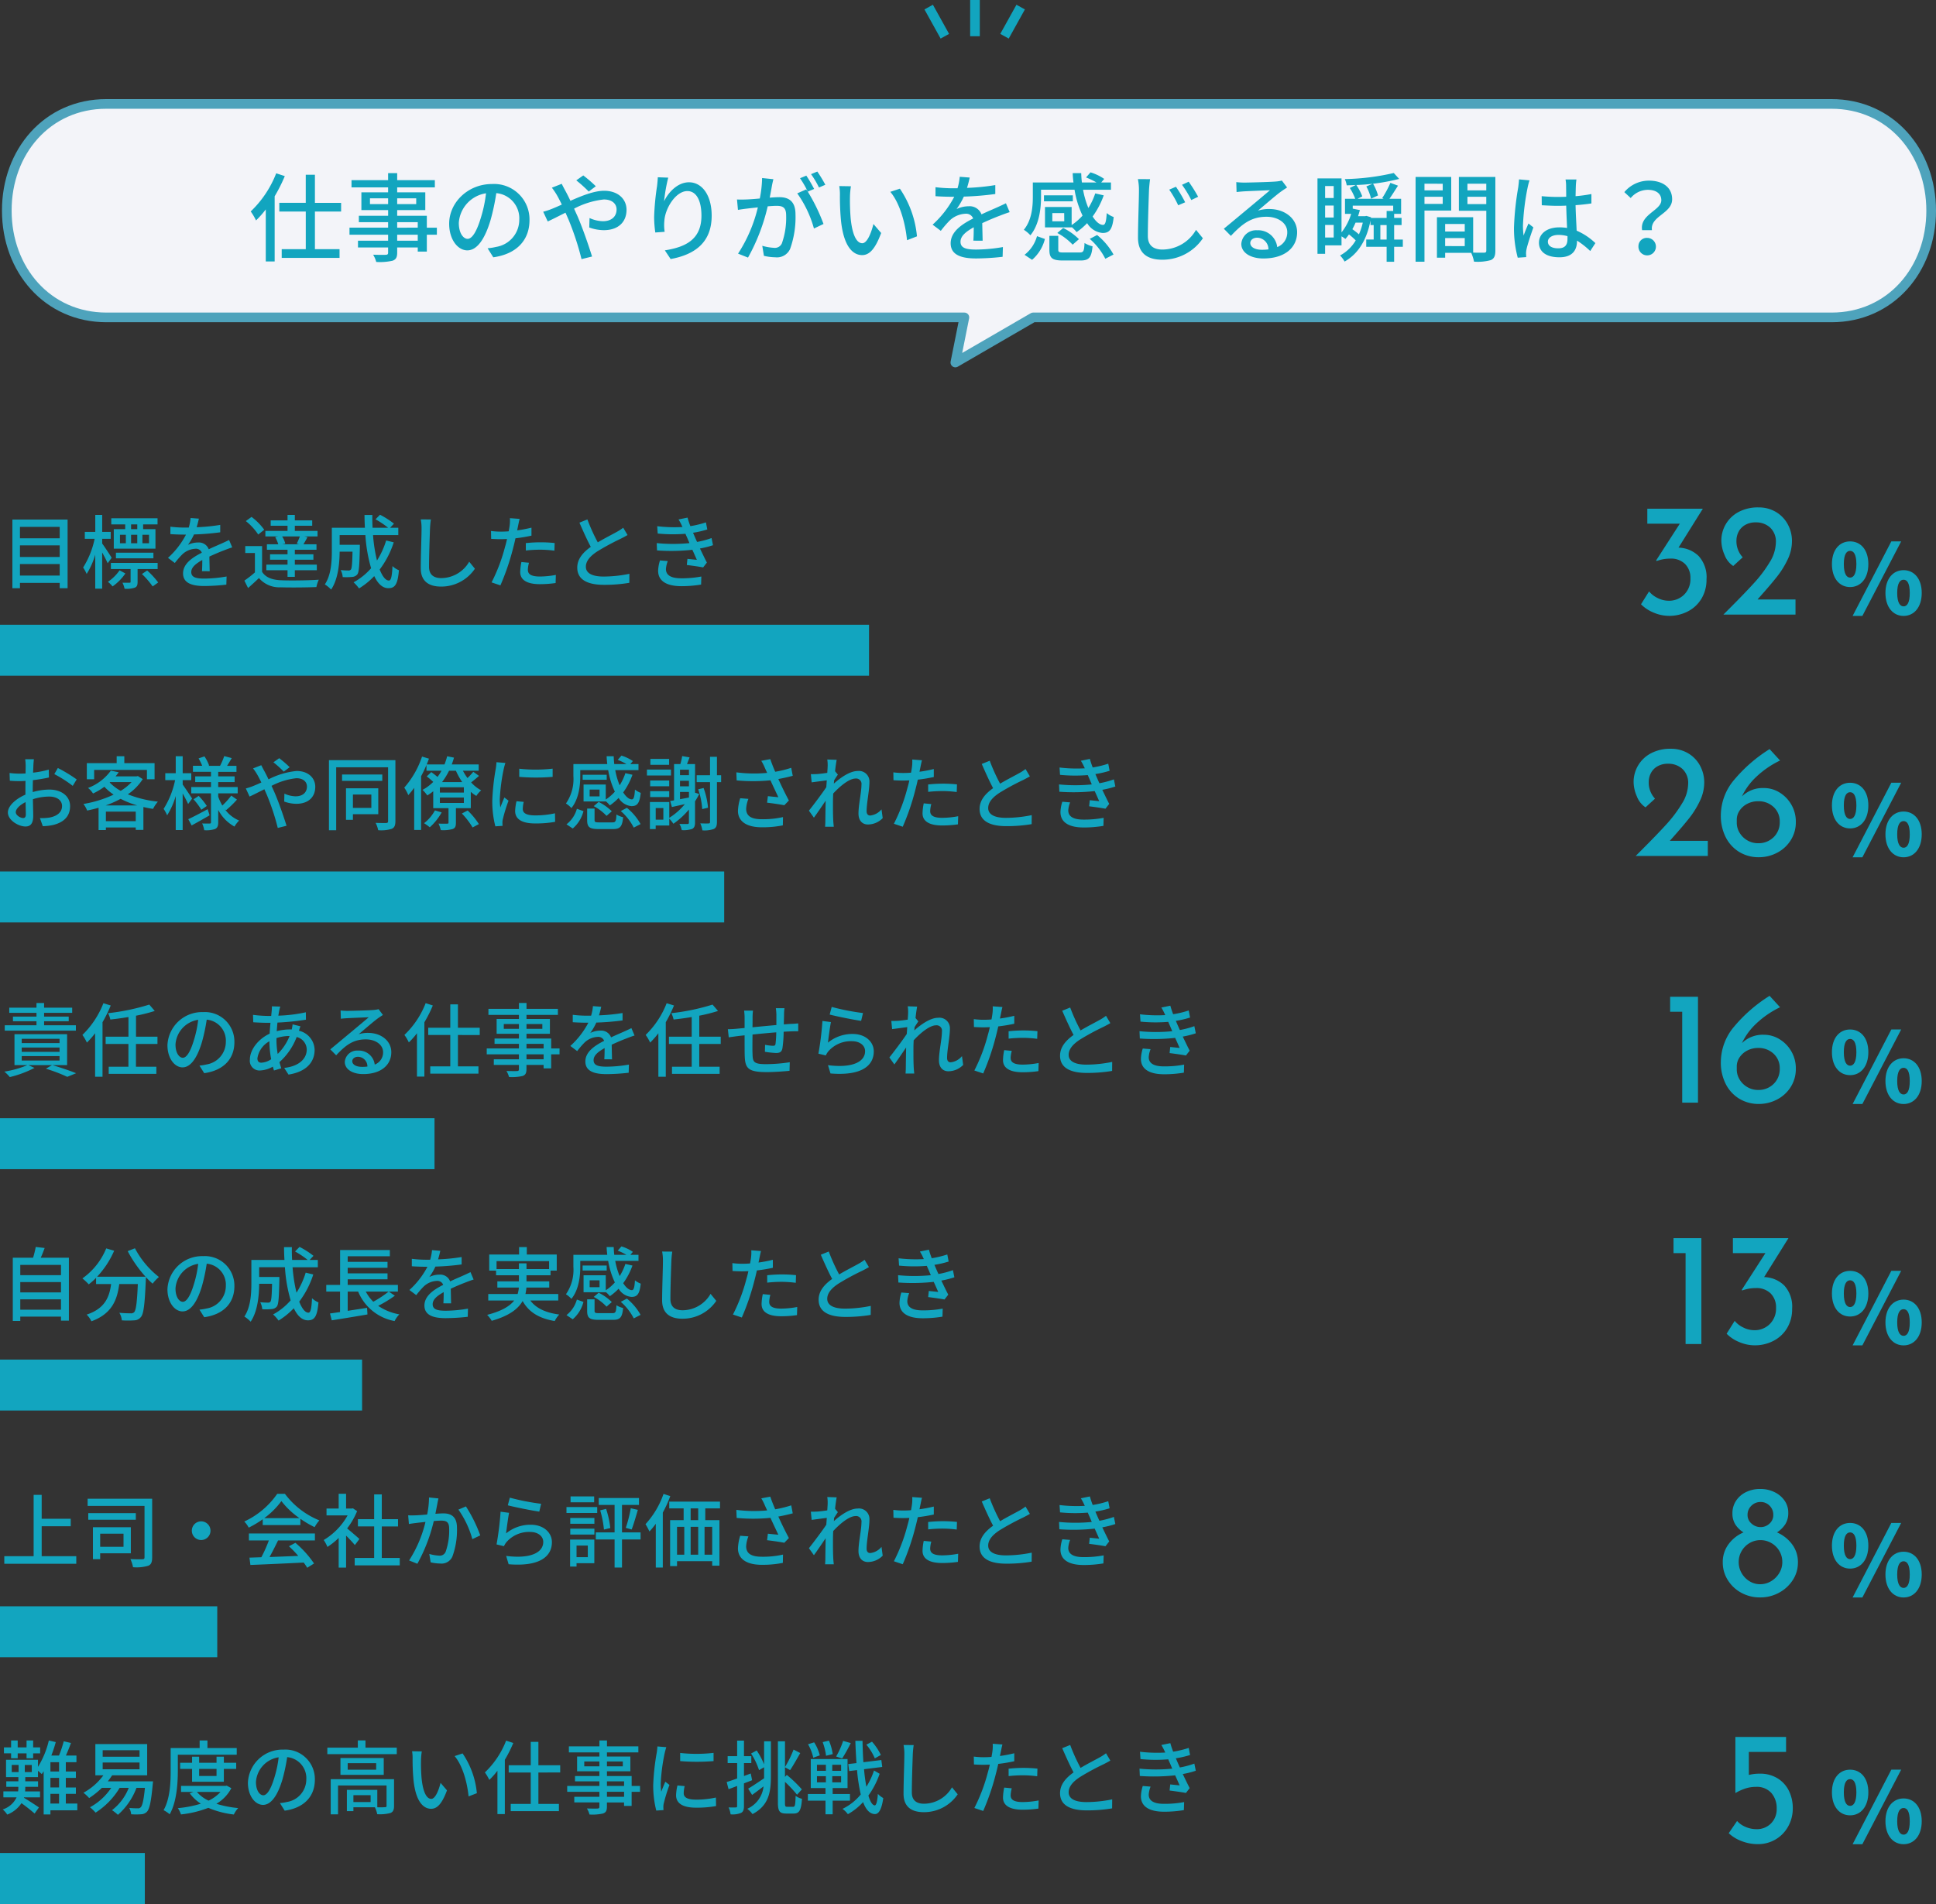
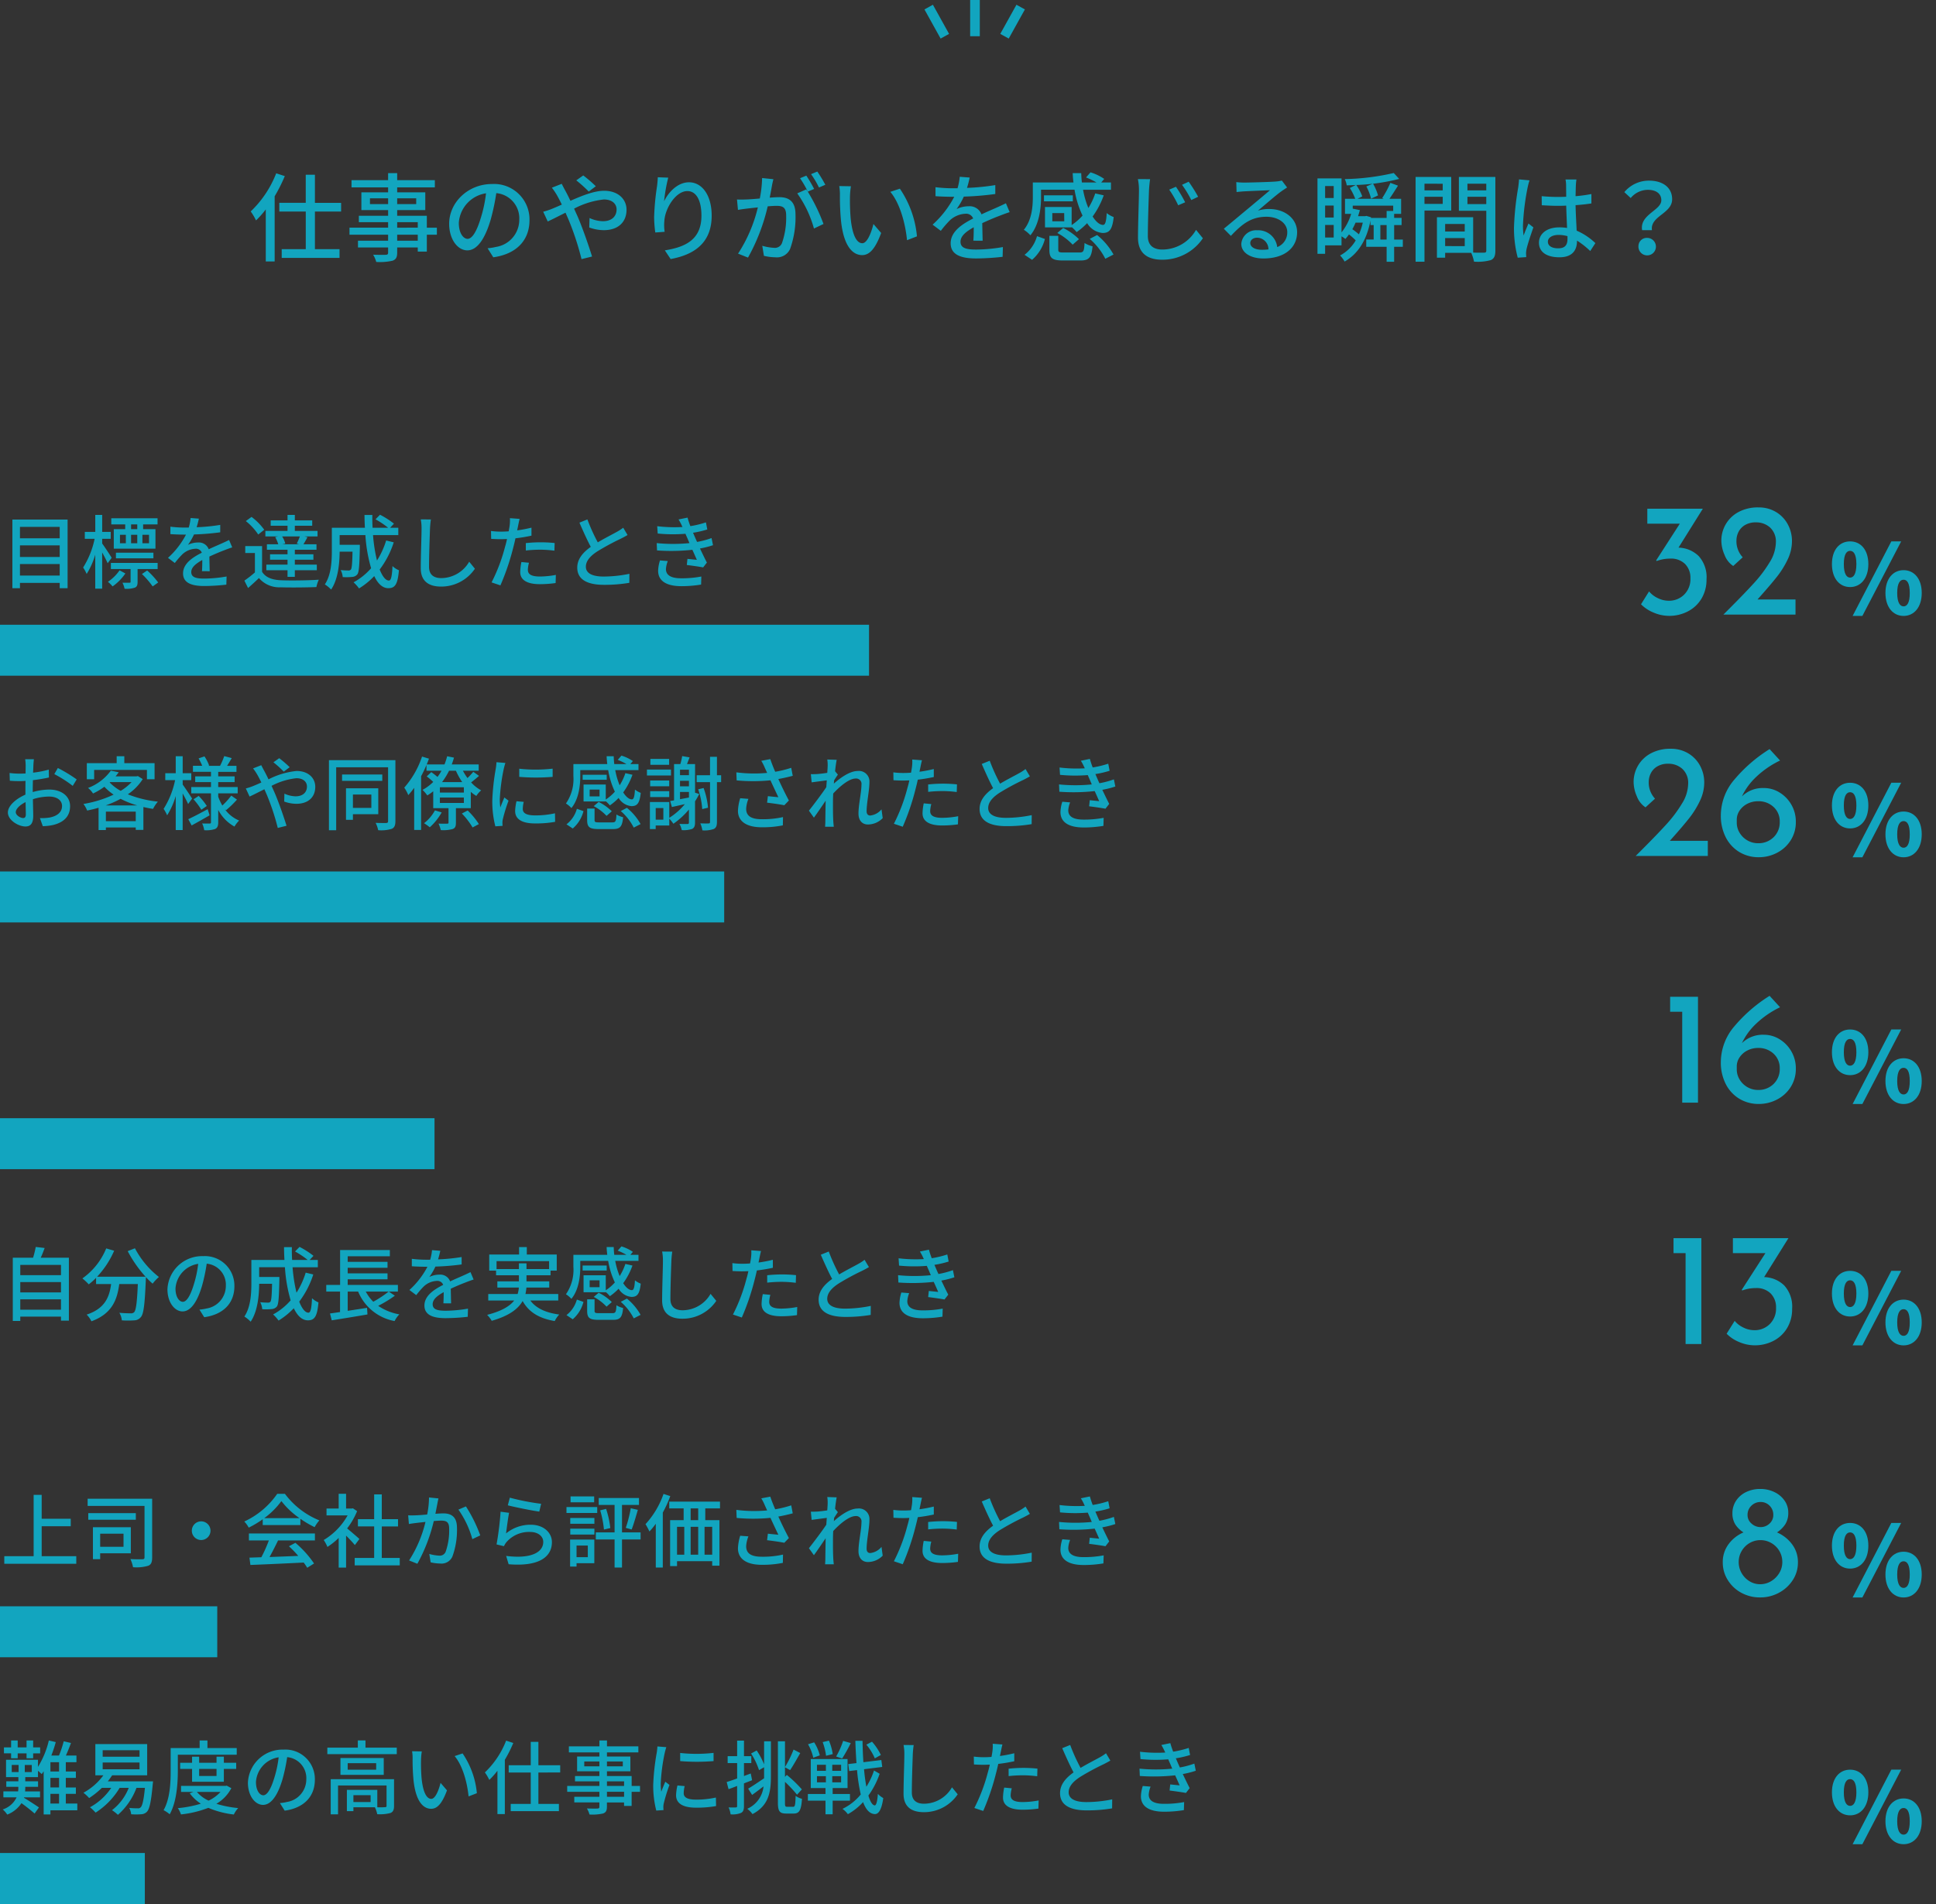
<svg xmlns="http://www.w3.org/2000/svg" width="360.9" height="354.977" viewBox="0 0 360.9 354.977">
  <rect x="0" y="0" width="360.9" height="354.977" fill="#333333" stroke="none" />
  <g id="グループ_7397" data-name="グループ 7397" transform="translate(-316 -2248.523)">
    <g id="グループ_5265" data-name="グループ 5265" transform="translate(317.268 2267.9)">
-       <path id="パス_5271" data-name="パス 5271" d="M38.547,5.4h321.59c11.015,0,18.595,8.906,18.595,19.9s-7.58,19.9-18.571,19.9H211.325l-14.5,8.409,1.682-8.409H38.571C27.58,45.195,20,36.288,20,25.3,19.976,14.306,27.556,5.4,38.547,5.4Z" transform="translate(-20 -5.4)" fill="#f3f4f9" stroke="#4ea3bc" stroke-linecap="round" stroke-linejoin="round" stroke-width="1.8" />
-     </g>
+       </g>
    <path id="パス_13215" data-name="パス 13215" d="M16.22,5.934a19.657,19.657,0,0,1-4.752,7.11,10.413,10.413,0,0,1,.99,1.674,17.135,17.135,0,0,0,1.818-2.052v9.7h1.656V10.218a29.4,29.4,0,0,0,1.89-3.762Zm12.1,7.128v-1.62H23.438V6.2h-1.71v5.238H16.8v1.62h4.932v7.02H17.246V21.7H28.028v-1.62h-4.59v-7.02ZM42.608,18.5H38.774V17.382h3.834Zm-3.834-3.456h3.834v1.026H38.774ZM33.7,11.676V10.6h3.384v1.08ZM42.32,10.6v1.08H38.774V10.6Zm3.852,5.472H44.3V13.854H38.774V12.792h5.238V9.48H38.774V8.562h7.02V7.212h-7.02V5.9H37.082V7.212H30.26v1.35h6.822V9.48H32.1v3.312h4.986v1.062H31.628v1.188h5.454v1.026h-7.2v1.314h7.2V18.5H31.466v1.26h5.616v.954c0,.306-.108.4-.432.414-.288.018-1.368.018-2.358-.018a5.171,5.171,0,0,1,.576,1.35,10.6,10.6,0,0,0,3.06-.234c.612-.234.846-.612.846-1.53v-.936h3.834v.774H44.3v-3.15h1.872ZM51.9,18.156c-.72,0-1.638-.936-1.638-2.988A5.975,5.975,0,0,1,55.334,9.66a24.7,24.7,0,0,1-.972,4.59C53.534,17,52.67,18.156,51.9,18.156Zm4.788,3.438c4.356-.612,6.75-3.2,6.75-6.93a6.606,6.606,0,0,0-7-6.732c-4.464,0-7.974,3.438-7.974,7.4,0,2.97,1.62,4.968,3.384,4.968,1.782,0,3.258-2.034,4.338-5.67a40.8,40.8,0,0,0,1.062-5,4.714,4.714,0,0,1,4.284,4.968,5.12,5.12,0,0,1-4.32,5.058,10.094,10.094,0,0,1-1.584.252ZM75.8,8.346A25.124,25.124,0,0,0,73.46,6.33l-1.3.918a25.329,25.329,0,0,1,2.322,2.088Zm-8.19.27A12.509,12.509,0,0,1,68.546,10c.288.5.594,1.1.918,1.764-.666.306-1.3.576-1.872.81a12.934,12.934,0,0,1-1.6.522l.846,1.818c.792-.36,1.98-.972,3.312-1.638l.576,1.314a52.14,52.14,0,0,1,2.412,7.344L75.1,21.45c-.612-2-1.836-5.526-2.754-7.614-.2-.432-.4-.882-.594-1.314a15.392,15.392,0,0,1,5.544-1.71c1.584,0,2.376.846,2.376,1.854,0,1.26-.864,2.2-2.556,2.2a6.3,6.3,0,0,1-2.484-.594l-.054,1.764a8.107,8.107,0,0,0,2.7.5c2.754,0,4.248-1.566,4.248-3.8,0-2-1.584-3.546-4.176-3.546-1.836,0-4.14.918-6.282,1.872-.324-.684-.648-1.332-.954-1.89-.18-.324-.522-.972-.666-1.278ZM87.356,6.672c-.018.468-.072,1.08-.144,1.674a46.624,46.624,0,0,0-.54,5.742,21.479,21.479,0,0,0,.216,2.88l1.746-.126a8.066,8.066,0,0,1-.054-2.052c.144-2.34,2.124-5.544,4.284-5.544,1.71,0,2.628,1.818,2.628,4.59,0,4.41-2.916,5.85-6.822,6.462l1.08,1.62c4.536-.828,7.65-3.114,7.65-8.082,0-3.834-1.8-6.228-4.23-6.228-2.142,0-3.87,1.908-4.644,3.546a31,31,0,0,1,.774-4.41Zm31.23,1.4a25.725,25.725,0,0,0-1.494-2.466l-1.17.486A16.424,16.424,0,0,1,117.4,8.58ZM106.8,6.816a21.189,21.189,0,0,1-.432,3.816c-.99.09-1.944.162-2.52.18-.612.018-1.116.036-1.728,0l.18,1.944c.5-.09,1.3-.2,1.764-.252.414-.054,1.134-.126,1.944-.216a27.488,27.488,0,0,1-3.69,8.622l1.854.738a36.351,36.351,0,0,0,3.672-9.558c.666-.054,1.26-.09,1.62-.09,1.134,0,1.818.252,1.818,1.782a14.311,14.311,0,0,1-.792,5.2,1.41,1.41,0,0,1-1.458.846,9.672,9.672,0,0,1-2.2-.378l.306,1.872a9.933,9.933,0,0,0,2.124.27,2.687,2.687,0,0,0,2.754-1.548,17.538,17.538,0,0,0,1.008-6.462c0-2.484-1.314-3.2-3.024-3.2-.414,0-1.062.036-1.782.09.162-.81.324-1.674.414-2.214.072-.4.18-.846.27-1.224Zm9.7,2.034a26.369,26.369,0,0,0-1.458-2.484l-1.17.486a19.29,19.29,0,0,1,1.44,2.484c-.108-.144-.2-.27-.288-.4l-1.674.738a20.73,20.73,0,0,1,3.114,6.552l1.782-.846a33.637,33.637,0,0,0-2.934-6.03Zm6.858-.5-2.178-.036a8.963,8.963,0,0,1,.126,1.674,47.321,47.321,0,0,0,.2,4.77c.486,4.7,2.142,6.426,3.942,6.426,1.314,0,2.412-1.062,3.546-4.122l-1.44-1.674c-.4,1.638-1.17,3.582-2.07,3.582-1.188,0-1.908-1.872-2.178-4.68a39.608,39.608,0,0,1-.126-4.014A14.471,14.471,0,0,1,123.356,8.346Zm9.126.45L130.7,9.39c1.8,2.124,2.826,5.958,3.114,9.018l1.854-.72A18.865,18.865,0,0,0,132.482,8.8Zm15.426,9.7c-.018-.846-.054-2.268-.072-3.276,1.242-.576,2.394-1.062,3.312-1.4.54-.216,1.314-.5,1.8-.648l-.7-1.656c-.576.288-1.1.522-1.692.792-.846.378-1.764.756-2.862,1.278a2.347,2.347,0,0,0-2.376-1.512,5.25,5.25,0,0,0-2.268.522,13.013,13.013,0,0,0,1.35-2.322,54.481,54.481,0,0,0,5.868-.486V8.13a41.213,41.213,0,0,1-5.274.522c.252-.774.4-1.458.5-1.926l-1.854-.144a10.747,10.747,0,0,1-.414,2.142h-1.044a26.143,26.143,0,0,1-3.06-.2V10.2c.99.072,2.232.108,2.97.108h.522a18.562,18.562,0,0,1-4.032,5.2l1.53,1.152a19.169,19.169,0,0,1,1.638-1.908,4.528,4.528,0,0,1,2.952-1.278,1.389,1.389,0,0,1,1.44.882c-2.052,1.044-4.194,2.43-4.194,4.626,0,2.214,2.07,2.826,4.734,2.826a45.348,45.348,0,0,0,4.95-.306l.054-1.818a30.017,30.017,0,0,1-4.95.468c-1.8,0-2.952-.234-2.952-1.458,0-1.044.954-1.854,2.466-2.7,0,.882-.018,1.89-.072,2.5Zm9.216,3.564a7.579,7.579,0,0,0,2.394-3.888l-1.476-.522a6.61,6.61,0,0,1-2.322,3.474Zm7.6-12.024h-5.382v1.116h5.382Zm-1.6,4.842H160.9V13.35h2.214Zm1.386,1.08a6.279,6.279,0,0,1,.918.936,12.239,12.239,0,0,0,1.962-1.674,3.723,3.723,0,0,0,2.88,1.836c1.26,0,1.818-.612,2.07-2.97a4.642,4.642,0,0,1-1.3-.738c-.09,1.584-.27,2.2-.684,2.2-.63,0-1.314-.576-1.944-1.566a15.474,15.474,0,0,0,2.07-3.942l-1.584-.36a12.548,12.548,0,0,1-1.278,2.718,16.2,16.2,0,0,1-.99-3.4h5.2V7.644h-1.818l.558-.666a9.369,9.369,0,0,0-2.556-1.224l-.828.954a12.876,12.876,0,0,1,1.944.936h-2.718c-.072-.576-.108-1.152-.126-1.746H164.7c.018.594.072,1.17.144,1.746h-7.578v2.682c0,1.818-.18,4.32-1.674,6.138a5.979,5.979,0,0,1,1.224,1.026c1.656-2.016,1.98-5.022,1.98-7.146V8.994h6.246a17.9,17.9,0,0,0,1.494,4.824,10.451,10.451,0,0,1-2.034,1.764V12.216h-4.968v3.8H164.5Zm-2.682,1.1a11.043,11.043,0,0,1,2.862,2.178l1.17-1.026a11.152,11.152,0,0,0-2.934-2.088Zm1.242,3.636c-.918,0-1.062-.072-1.062-.54V17.6h-1.656v2.574c0,1.566.5,2.016,2.556,2.016h3.222c1.584,0,2.07-.522,2.268-2.646a5.222,5.222,0,0,1-1.494-.612c-.072,1.548-.2,1.764-.936,1.764Zm4.806-2.538a12.22,12.22,0,0,1,2.9,3.708l1.53-.792a12.482,12.482,0,0,0-3.06-3.636Zm16.074-9.72-1.26.54a19.206,19.206,0,0,1,1.674,2.916l1.3-.558A26.163,26.163,0,0,0,183.944,8.436ZM186.32,7.5l-1.242.576a19.9,19.9,0,0,1,1.728,2.844l1.278-.612A27.8,27.8,0,0,0,186.32,7.5Zm-9.468-.486a10.177,10.177,0,0,1,.2,2.052c0,1.728-.18,6.318-.18,8.856,0,2.952,1.8,4.122,4.518,4.122a9.074,9.074,0,0,0,7.578-4l-1.278-1.566a7.261,7.261,0,0,1-6.264,3.672c-1.53,0-2.718-.648-2.718-2.52,0-2.484.144-6.588.216-8.568.036-.63.108-1.386.2-2.034ZM199.928,20.19c-1.206,0-2.124-.486-2.124-1.26,0-.558.54-.99,1.278-.99a2.147,2.147,0,0,1,2.106,2.178A9.318,9.318,0,0,1,199.928,20.19ZM203.69,7.284a6.3,6.3,0,0,1-1.134.18c-.972.09-5,.2-5.94.2a12.836,12.836,0,0,1-1.422-.09l.054,1.854c.4-.054.864-.09,1.314-.126.936-.054,3.978-.18,4.914-.216-.9.774-2.952,2.484-3.942,3.312-1.044.864-3.276,2.736-4.662,3.87l1.314,1.332c2.106-2.232,3.8-3.564,6.642-3.564,2.178,0,3.87,1.188,3.87,2.862a2.911,2.911,0,0,1-1.872,2.79,3.563,3.563,0,0,0-3.744-3.132,2.753,2.753,0,0,0-2.952,2.538c0,1.6,1.656,2.718,4.122,2.718,4,0,6.282-2.034,6.282-4.9,0-2.484-2.214-4.32-5.2-4.32a6.634,6.634,0,0,0-2.106.306c1.26-1.044,3.42-2.934,4.338-3.582.324-.234.738-.5,1.1-.738Zm18.36,11v-2.7h1.17v2.7Zm-2.61-4.41-.216.054h-1.332c.126-.378.234-.756.342-1.134l-1.332-.27v-.558h7.542v.99H223.22v1.3H220.3l.018-.126Zm-.666,1.26a11.042,11.042,0,0,1-.72,2.178,13.044,13.044,0,0,0-1.224-.954,11.03,11.03,0,0,0,.594-1.224Zm-7.02,2.772v-2.34h1.6V17.9Zm0-5.958h1.6v2.232h-1.6Zm1.6-3.636v2.232h-1.6V8.31Zm12.888,9.972h-1.62v-2.7h1.386V14.25h-1.386v-.756h1.3V10.686h-2.178c.486-.684,1.062-1.62,1.6-2.448l-1.422-.522a18.8,18.8,0,0,1-1.53,2.844l.288.126H217.8l.882-.45a9.731,9.731,0,0,0-1.116-2.124,37.565,37.565,0,0,0,7.992-1.134l-1.008-1.1a44,44,0,0,1-9.126,1.134,4.622,4.622,0,0,1,.36,1.17c.54-.018,1.116-.036,1.692-.072l-1.116.558a11.089,11.089,0,0,1,1.008,2.016h-1.908v2.808h1.152a10.33,10.33,0,0,1-1.8,3.456V6.888h-4.482V20.946h1.422V19.362h3.06V17.688a5.5,5.5,0,0,1,.72.486,8.132,8.132,0,0,0,.666-.846,11.7,11.7,0,0,1,1.26,1.116,7.493,7.493,0,0,1-2.916,2.808,5.635,5.635,0,0,1,.846,1.134c2.394-1.368,4.086-3.816,4.824-7.65v.846h.594v2.7h-1.386v1.35h3.8v2.79h1.4v-2.79h1.62Zm-4.626-8.226a9.22,9.22,0,0,0-.936-2.2l-1.242.522a9.4,9.4,0,0,1,.882,2.286Zm12.06-2.178V9.12h-3.4V7.878Zm-3.4,3.762V10.308h3.4V11.64Zm4.986,1.242V6.618H228.62v15.8h1.656v-9.54Zm3.024-1.206V10.308h3.51v1.368Zm3.51-3.8V9.12h-3.51V7.878Zm-7.668,11.628V18.012h3.654v1.494Zm3.654-4.122v1.4h-3.654v-1.4Zm5.706-8.766h-6.8v6.3H241.8v7.4c0,.306-.09.4-.414.414-.288,0-1.152.018-2.034-.018V14.124H232.6v7.542h1.53v-.9h4.86a7.5,7.5,0,0,1,.522,1.638,9.112,9.112,0,0,0,3.132-.288c.648-.288.846-.828.846-1.782Zm4.41.45c-.018.468-.09,1.026-.144,1.476a53.672,53.672,0,0,0-.792,7.47,21.194,21.194,0,0,0,.7,5.652l1.584-.108c-.018-.216-.018-.486-.036-.666a4.291,4.291,0,0,1,.09-.81c.2-.918.81-2.736,1.278-4.068l-.918-.72c-.27.648-.648,1.512-.9,2.25a13.262,13.262,0,0,1-.126-1.872,44.487,44.487,0,0,1,.864-7.056,11.753,11.753,0,0,1,.36-1.368Zm9.036,11.07c0,1.116-.414,1.782-1.728,1.782-1.134,0-1.926-.414-1.926-1.242,0-.738.81-1.26,2-1.26a6.343,6.343,0,0,1,1.656.234Zm5.2.81a11.8,11.8,0,0,0-3.492-2.322c-.054-1.368-.162-2.97-.2-4.752,1.026-.072,2.034-.18,2.952-.324V9.8a27.907,27.907,0,0,1-2.952.4c.018-.81.036-1.566.054-2.016.018-.36.054-.738.108-1.1h-2.034a6.345,6.345,0,0,1,.108,1.134c0,.45.018,1.206.018,2.088-.5.018-.99.036-1.494.036-1.062,0-2.052-.054-3.078-.144l.018,1.692c1.044.054,2.016.108,3.042.108.5,0,1.008-.018,1.512-.036.036,1.386.108,2.916.162,4.158a9.174,9.174,0,0,0-1.44-.108c-2.376,0-3.8,1.224-3.8,2.862,0,1.71,1.4,2.718,3.816,2.718,2.484,0,3.276-1.4,3.276-3.06V18.48a15.516,15.516,0,0,1,2.466,1.944Zm8.712-2.412h1.836c-.378-2.628,3.762-3.078,3.762-5.76,0-2.214-1.764-3.474-4.32-3.474a5.946,5.946,0,0,0-4.59,2.142l1.188,1.1a4.178,4.178,0,0,1,3.168-1.53c1.656,0,2.538.774,2.538,1.944C274.43,12.864,270.362,13.6,270.848,16.536Zm-.684,3.006a1.63,1.63,0,1,0,1.62-1.566A1.541,1.541,0,0,0,270.164,19.542Z" transform="translate(351.268 2274.9)" fill="#12a5bf" />
    <g id="グループ_5266" data-name="グループ 5266" transform="translate(10.268 204.9)">
      <line id="線_819" data-name="線 819" x1="3.014" y2="5.432" transform="translate(492.986 2044.945)" fill="none" stroke="#12a5bf" stroke-width="1.8" />
      <line id="線_821" data-name="線 821" y2="6.755" transform="translate(487.483 2043.623)" fill="none" stroke="#12a5bf" stroke-width="1.8" />
      <line id="線_820" data-name="線 820" x2="3.014" y2="5.432" transform="translate(478.852 2044.945)" fill="none" stroke="#12a5bf" stroke-width="1.8" />
    </g>
    <g id="グループ_7393" data-name="グループ 7393">
      <g id="グループ_4054" data-name="グループ 4054" transform="translate(-12 102.104)">
        <path id="パス_13226" data-name="パス 13226" d="M3.888-5.13c1.962,0,3.4-1.6,3.4-4.284s-1.44-4.23-3.4-4.23S.5-12.1.5-9.414,1.926-5.13,3.888-5.13Zm0-1.764c-.63,0-1.17-.648-1.17-2.52s.54-2.466,1.17-2.466,1.17.594,1.17,2.466S4.518-6.894,3.888-6.894ZM4.356.252H6.174l7.236-13.9H11.574Zm9.5,0c1.944,0,3.384-1.6,3.384-4.284S15.8-8.28,13.86-8.28s-3.384,1.566-3.384,4.248S11.916.252,13.86.252Zm0-1.782c-.63,0-1.188-.63-1.188-2.5,0-1.89.558-2.466,1.188-2.466s1.152.576,1.152,2.466C15.012-2.16,14.49-1.53,13.86-1.53Z" transform="translate(669 2261)" fill="#12a5bf" />
        <path id="パス_13227" data-name="パス 13227" d="M-23.1-12.48a5.578,5.578,0,0,1,3.75,1.56,5.838,5.838,0,0,1,1.47,4.35,6.816,6.816,0,0,1-.93,3.585A6.328,6.328,0,0,1-21.345-.6,7.486,7.486,0,0,1-24.87.24a7.368,7.368,0,0,1-2.85-.6,6.989,6.989,0,0,1-2.37-1.56l1.5-2.4A4.618,4.618,0,0,0-27-3.09a4.584,4.584,0,0,0,2.07.51,3.968,3.968,0,0,0,2.88-1.14,4.038,4.038,0,0,0,1.17-3.03,3.629,3.629,0,0,0-1-2.685,3.709,3.709,0,0,0-2.745-1,7.365,7.365,0,0,0-2.55.45l-.09-.12,4.41-6.84h-6.06v-2.79h10.35ZM-1.29-2.82V0H-14.73l.99-.99q3.06-3.06,4.77-4.95A24.271,24.271,0,0,0-6.1-9.765,7.209,7.209,0,0,0-4.95-13.44a3.537,3.537,0,0,0-1.08-2.79,3.832,3.832,0,0,0-2.64-.96,3.842,3.842,0,0,0-2.055.51,3.085,3.085,0,0,0-1.2,1.29,3.573,3.573,0,0,0-.375,1.56,4.385,4.385,0,0,0,1.17,3.15L-12.9-9.06a4.216,4.216,0,0,1-1.6-2.025,6.794,6.794,0,0,1-.615-2.685,6.034,6.034,0,0,1,.825-3.075,6.03,6.03,0,0,1,2.385-2.28,7.63,7.63,0,0,1,3.72-.855,6.2,6.2,0,0,1,3.255.855,5.927,5.927,0,0,1,2.2,2.3,6.507,6.507,0,0,1,.78,3.15,7.929,7.929,0,0,1-.81,3.42A16.688,16.688,0,0,1-4.755-7.05Q-5.94-5.55-7.92-3.33l-.45.51Z" transform="translate(664 2261)" fill="#12a5bf" />
      </g>
      <g id="グループ_4055" data-name="グループ 4055" transform="translate(-12 147.104)">
        <path id="パス_13224" data-name="パス 13224" d="M3.888-5.13c1.962,0,3.4-1.6,3.4-4.284s-1.44-4.23-3.4-4.23S.5-12.1.5-9.414,1.926-5.13,3.888-5.13Zm0-1.764c-.63,0-1.17-.648-1.17-2.52s.54-2.466,1.17-2.466,1.17.594,1.17,2.466S4.518-6.894,3.888-6.894ZM4.356.252H6.174l7.236-13.9H11.574Zm9.5,0c1.944,0,3.384-1.6,3.384-4.284S15.8-8.28,13.86-8.28s-3.384,1.566-3.384,4.248S11.916.252,13.86.252Zm0-1.782c-.63,0-1.188-.63-1.188-2.5,0-1.89.558-2.466,1.188-2.466s1.152.576,1.152,2.466C15.012-2.16,14.49-1.53,13.86-1.53Z" transform="translate(669 2261)" fill="#12a5bf" />
        <path id="パス_13225" data-name="パス 13225" d="M-17.64-2.82V0H-31.08l.99-.99q3.06-3.06,4.77-4.95a24.271,24.271,0,0,0,2.865-3.825A7.209,7.209,0,0,0-21.3-13.44a3.537,3.537,0,0,0-1.08-2.79,3.832,3.832,0,0,0-2.64-.96,3.842,3.842,0,0,0-2.055.51,3.085,3.085,0,0,0-1.2,1.29,3.573,3.573,0,0,0-.375,1.56,4.385,4.385,0,0,0,1.17,3.15l-1.77,1.62a4.216,4.216,0,0,1-1.605-2.025,6.794,6.794,0,0,1-.615-2.685,6.034,6.034,0,0,1,.825-3.075,6.03,6.03,0,0,1,2.385-2.28,7.63,7.63,0,0,1,3.72-.855,6.2,6.2,0,0,1,3.255.855,5.927,5.927,0,0,1,2.2,2.3,6.507,6.507,0,0,1,.78,3.15,7.929,7.929,0,0,1-.81,3.42A16.688,16.688,0,0,1-21.1-7.05q-1.185,1.5-3.165,3.72l-.45.51Zm10.47-9.84a5.507,5.507,0,0,1,2.895.825A6.3,6.3,0,0,1-2.07-9.57a6.253,6.253,0,0,1,.84,3.21,6.26,6.26,0,0,1-.96,3.45A6.564,6.564,0,0,1-4.74-.585,7.256,7.256,0,0,1-8.13.24a6.906,6.906,0,0,1-3.615-.96A6.764,6.764,0,0,1-14.28-3.45a8.778,8.778,0,0,1-.93-4.14,10.3,10.3,0,0,1,2.535-6.66A27.786,27.786,0,0,1-6.12-19.92l1.95,2.13a17.36,17.36,0,0,0-4.47,3.075A12.038,12.038,0,0,0-11.28-11.1,5.557,5.557,0,0,1-7.17-12.66ZM-8.25-2.37A3.974,3.974,0,0,0-5.385-3.48,3.815,3.815,0,0,0-4.23-6.36,3.6,3.6,0,0,0-5.385-9.135,4.067,4.067,0,0,0-8.25-10.2a4.34,4.34,0,0,0-2,.465A3.8,3.8,0,0,0-11.7-8.475a3.009,3.009,0,0,0-.54,1.725v.54A3.593,3.593,0,0,0-11.7-4.3a4.016,4.016,0,0,0,1.455,1.41A3.939,3.939,0,0,0-8.25-2.37Z" transform="translate(664 2261)" fill="#12a5bf" />
      </g>
      <g id="グループ_4056" data-name="グループ 4056" transform="translate(-12 193.104)">
        <path id="パス_13229" data-name="パス 13229" d="M3.888-5.13c1.962,0,3.4-1.6,3.4-4.284s-1.44-4.23-3.4-4.23S.5-12.1.5-9.414,1.926-5.13,3.888-5.13Zm0-1.764c-.63,0-1.17-.648-1.17-2.52s.54-2.466,1.17-2.466,1.17.594,1.17,2.466S4.518-6.894,3.888-6.894ZM4.356.252H6.174l7.236-13.9H11.574Zm9.5,0c1.944,0,3.384-1.6,3.384-4.284S15.8-8.28,13.86-8.28s-3.384,1.566-3.384,4.248S11.916.252,13.86.252Zm0-1.782c-.63,0-1.188-.63-1.188-2.5,0-1.89.558-2.466,1.188-2.466s1.152.576,1.152,2.466C15.012-2.16,14.49-1.53,13.86-1.53Z" transform="translate(669 2261)" fill="#12a5bf" />
        <path id="パス_13228" data-name="パス 13228" d="M-19.47-19.74V0h-2.94V-16.95h-2.25v-2.79Zm12.3,7.08a5.507,5.507,0,0,1,2.895.825A6.3,6.3,0,0,1-2.07-9.57a6.253,6.253,0,0,1,.84,3.21,6.26,6.26,0,0,1-.96,3.45A6.564,6.564,0,0,1-4.74-.585,7.256,7.256,0,0,1-8.13.24a6.906,6.906,0,0,1-3.615-.96A6.764,6.764,0,0,1-14.28-3.45a8.778,8.778,0,0,1-.93-4.14,10.3,10.3,0,0,1,2.535-6.66A27.786,27.786,0,0,1-6.12-19.92l1.95,2.13a17.36,17.36,0,0,0-4.47,3.075A12.038,12.038,0,0,0-11.28-11.1,5.557,5.557,0,0,1-7.17-12.66ZM-8.25-2.37A3.974,3.974,0,0,0-5.385-3.48,3.815,3.815,0,0,0-4.23-6.36,3.6,3.6,0,0,0-5.385-9.135,4.067,4.067,0,0,0-8.25-10.2a4.34,4.34,0,0,0-2,.465A3.8,3.8,0,0,0-11.7-8.475a3.009,3.009,0,0,0-.54,1.725v.54A3.593,3.593,0,0,0-11.7-4.3a4.016,4.016,0,0,0,1.455,1.41A3.939,3.939,0,0,0-8.25-2.37Z" transform="translate(664 2261)" fill="#12a5bf" />
      </g>
      <g id="グループ_4057" data-name="グループ 4057" transform="translate(-12 238.104)">
        <path id="パス_13230" data-name="パス 13230" d="M3.888-5.13c1.962,0,3.4-1.6,3.4-4.284s-1.44-4.23-3.4-4.23S.5-12.1.5-9.414,1.926-5.13,3.888-5.13Zm0-1.764c-.63,0-1.17-.648-1.17-2.52s.54-2.466,1.17-2.466,1.17.594,1.17,2.466S4.518-6.894,3.888-6.894ZM4.356.252H6.174l7.236-13.9H11.574Zm9.5,0c1.944,0,3.384-1.6,3.384-4.284S15.8-8.28,13.86-8.28s-3.384,1.566-3.384,4.248S11.916.252,13.86.252Zm0-1.782c-.63,0-1.188-.63-1.188-2.5,0-1.89.558-2.466,1.188-2.466s1.152.576,1.152,2.466C15.012-2.16,14.49-1.53,13.86-1.53Z" transform="translate(669 2261)" fill="#12a5bf" />
        <path id="パス_13231" data-name="パス 13231" d="M-18.84-19.74V0h-2.94V-16.95h-2.25v-2.79Zm11.7,7.26a5.578,5.578,0,0,1,3.75,1.56A5.838,5.838,0,0,1-1.92-6.57a6.816,6.816,0,0,1-.93,3.585A6.328,6.328,0,0,1-5.385-.6,7.486,7.486,0,0,1-8.91.24a7.368,7.368,0,0,1-2.85-.6,6.989,6.989,0,0,1-2.37-1.56l1.5-2.4a4.618,4.618,0,0,0,1.59,1.23,4.584,4.584,0,0,0,2.07.51A3.968,3.968,0,0,0-6.09-3.72,4.038,4.038,0,0,0-4.92-6.75,3.629,3.629,0,0,0-5.925-9.435a3.709,3.709,0,0,0-2.745-1,7.365,7.365,0,0,0-2.55.45l-.09-.12,4.41-6.84h-6.06v-2.79H-2.61Z" transform="translate(664 2261)" fill="#12a5bf" />
      </g>
      <g id="グループ_4058" data-name="グループ 4058" transform="translate(-12 285.104)">
        <path id="パス_13233" data-name="パス 13233" d="M3.888-5.13c1.962,0,3.4-1.6,3.4-4.284s-1.44-4.23-3.4-4.23S.5-12.1.5-9.414,1.926-5.13,3.888-5.13Zm0-1.764c-.63,0-1.17-.648-1.17-2.52s.54-2.466,1.17-2.466,1.17.594,1.17,2.466S4.518-6.894,3.888-6.894ZM4.356.252H6.174l7.236-13.9H11.574Zm9.5,0c1.944,0,3.384-1.6,3.384-4.284S15.8-8.28,13.86-8.28s-3.384,1.566-3.384,4.248S11.916.252,13.86.252Zm0-1.782c-.63,0-1.188-.63-1.188-2.5,0-1.89.558-2.466,1.188-2.466s1.152.576,1.152,2.466C15.012-2.16,14.49-1.53,13.86-1.53Z" transform="translate(669 2261)" fill="#12a5bf" />
        <path id="パス_13232" data-name="パス 13232" d="M-14.85-6.24a5.541,5.541,0,0,1,1.14-3.525,6.707,6.707,0,0,1,2.73-2.115,4.839,4.839,0,0,1-1.53-1.485,3.828,3.828,0,0,1-.54-2.085,4.163,4.163,0,0,1,.675-2.325,4.594,4.594,0,0,1,1.86-1.62A5.916,5.916,0,0,1-7.86-19.98a5.943,5.943,0,0,1,2.64.585,4.773,4.773,0,0,1,1.89,1.59,3.861,3.861,0,0,1,.69,2.235,3.947,3.947,0,0,1-.54,2.145A5.341,5.341,0,0,1-4.74-11.88,6.91,6.91,0,0,1-1.98-9.735,5.5,5.5,0,0,1-.84-6.24a5.912,5.912,0,0,1-.93,3.2A6.894,6.894,0,0,1-4.32-.66a7.227,7.227,0,0,1-3.57.9,7.154,7.154,0,0,1-3.54-.885A6.68,6.68,0,0,1-13.935-3.03,6.059,6.059,0,0,1-14.85-6.24Zm4.62-8.88a2.063,2.063,0,0,0,.735,1.59,2.462,2.462,0,0,0,1.7.66,2.355,2.355,0,0,0,1.665-.66,2.1,2.1,0,0,0,.7-1.59,2.359,2.359,0,0,0-.69-1.74,2.286,2.286,0,0,0-1.68-.69,2.387,2.387,0,0,0-1.71.69A2.308,2.308,0,0,0-10.23-15.12Zm-1.65,8.76A4.071,4.071,0,0,0-11.34-4.3,4.227,4.227,0,0,0-9.885-2.79a3.7,3.7,0,0,0,2,.57,3.906,3.906,0,0,0,2.055-.57A4.394,4.394,0,0,0-4.32-4.3,3.906,3.906,0,0,0-3.75-6.36,3.99,3.99,0,0,0-4.29-8.4,4.067,4.067,0,0,0-5.775-9.885,3.986,3.986,0,0,0-7.83-10.44a3.935,3.935,0,0,0-2.01.54,4.067,4.067,0,0,0-1.485,1.485A3.986,3.986,0,0,0-11.88-6.36Z" transform="translate(664 2261)" fill="#12a5bf" />
      </g>
      <g id="グループ_4059" data-name="グループ 4059" transform="translate(-12 331.104)">
        <path id="パス_13223" data-name="パス 13223" d="M3.888-5.13c1.962,0,3.4-1.6,3.4-4.284s-1.44-4.23-3.4-4.23S.5-12.1.5-9.414,1.926-5.13,3.888-5.13Zm0-1.764c-.63,0-1.17-.648-1.17-2.52s.54-2.466,1.17-2.466,1.17.594,1.17,2.466S4.518-6.894,3.888-6.894ZM4.356.252H6.174l7.236-13.9H11.574Zm9.5,0c1.944,0,3.384-1.6,3.384-4.284S15.8-8.28,13.86-8.28s-3.384,1.566-3.384,4.248S11.916.252,13.86.252Zm0-1.782c-.63,0-1.188-.63-1.188-2.5,0-1.89.558-2.466,1.188-2.466s1.152.576,1.152,2.466C15.012-2.16,14.49-1.53,13.86-1.53Z" transform="translate(669 2261)" fill="#12a5bf" />
-         <path id="パス_13222" data-name="パス 13222" d="M-7.98-12.9a6.2,6.2,0,0,1,3.345.87A5.643,5.643,0,0,1-2.52-9.7,7.239,7.239,0,0,1-1.8-6.45a6.83,6.83,0,0,1-.855,3.39A6.386,6.386,0,0,1-4.995-.645,6.408,6.408,0,0,1-8.34.24a8.234,8.234,0,0,1-3-.57,7.081,7.081,0,0,1-2.4-1.47l1.56-2.28a4.277,4.277,0,0,0,1.59,1.11,5.1,5.1,0,0,0,2.01.42A3.677,3.677,0,0,0-5.865-3.615,3.715,3.715,0,0,0-4.8-6.36,4.269,4.269,0,0,0-5.805-9.315,3.642,3.642,0,0,0-8.67-10.44a6.369,6.369,0,0,0-1.9.285,9.517,9.517,0,0,0-1.9.855h-.03V-19.74h9.45v2.79H-9.99v4.29A8.258,8.258,0,0,1-7.98-12.9Z" transform="translate(664 2261)" fill="#12a5bf" />
      </g>
      <path id="パス_13216" data-name="パス 13216" d="M3.72-1.275V-3.42h7.41v2.145ZM11.13-6.9v2.16H3.72V-6.9Zm0-3.45v2.13H3.72v-2.13ZM2.31-11.715V1.08H3.72V.09h7.41v.99H12.6v-12.8ZM25.59-9.93H24.435v-.885H25.59ZM27.78-7.3H26.55V-8.88h1.23ZM22.365-8.88H23.46V-7.3H22.365Zm3.225,0V-7.3H24.435V-8.88ZM23.34-9.93H21.21v3.645h7.77V-9.93h-2.3v-.885H29.37v-1.14H20.745v1.14h2.6ZM28.6-4.485v-1.05h-6.99v1.05ZM20.82-4.59c-.24-.4-1.35-2.1-1.77-2.655V-8.13h1.59V-9.42H19.05v-3.165H17.76V-9.42H15.81v1.29h1.83a16,16,0,0,1-2.145,5.355,7.061,7.061,0,0,1,.66,1.2,13.993,13.993,0,0,0,1.6-3.6V1.17h1.29V-5.58c.39.7.825,1.53,1.02,2.01Zm1.47,2.34A8.228,8.228,0,0,1,20.115-.105a5.227,5.227,0,0,1,.87.855A9.606,9.606,0,0,0,23.37-1.665Zm7.095-.24V-3.63H20.67v1.14h3.675V-.135c0,.15-.03.195-.21.195s-.69.015-1.305,0a4.355,4.355,0,0,1,.39,1.125,4.92,4.92,0,0,0,1.905-.2c.435-.18.525-.525.525-1.11V-2.49Zm-2.925.93a16.222,16.222,0,0,1,2,2.31L29.49.015A15.237,15.237,0,0,0,27.435-2.22Zm12.63-.525c-.015-.7-.045-1.89-.06-2.73,1.035-.48,2-.885,2.76-1.17.45-.18,1.1-.42,1.5-.54l-.585-1.38c-.48.24-.915.435-1.41.66-.7.315-1.47.63-2.385,1.065a1.955,1.955,0,0,0-1.98-1.26,4.375,4.375,0,0,0-1.89.435A10.844,10.844,0,0,0,36.165-8.94a45.4,45.4,0,0,0,4.89-.4v-1.38a34.344,34.344,0,0,1-4.4.435c.21-.645.33-1.215.42-1.6l-1.545-.12a8.956,8.956,0,0,1-.345,1.785h-.87a21.785,21.785,0,0,1-2.55-.165V-9c.825.06,1.86.09,2.475.09h.435a15.468,15.468,0,0,1-3.36,4.335l1.275.96A15.975,15.975,0,0,1,33.96-5.2,3.774,3.774,0,0,1,36.42-6.27a1.157,1.157,0,0,1,1.2.735c-1.71.87-3.495,2.025-3.495,3.855C34.125.165,35.85.675,38.07.675A37.79,37.79,0,0,0,42.195.42L42.24-1.1a25.014,25.014,0,0,1-4.125.39c-1.5,0-2.46-.195-2.46-1.215,0-.87.8-1.545,2.055-2.25,0,.735-.015,1.575-.06,2.085ZM55.755-7.11h-3.1l.525-.12a4.27,4.27,0,0,0-.585-1.335h3.3c-.15.4-.375.945-.57,1.335ZM51.3-8.445a6.26,6.26,0,0,1,.57,1.335H49.755v1.02H53.6v.855H50.34V-4.23H53.6v.915H49.65v1.05H53.6v1.23H54.96v-1.23h4.1v-1.05h-4.1V-4.23h3.465V-5.235H54.96V-6.09H59V-7.11h-2.43c.225-.36.48-.825.75-1.32l-.555-.135h2.43V-9.6H54.96v-.96H58.2v-1.005H54.96v-1.02H53.6v1.02H50.46v1.005H53.6v.96H49.47v1.035h2.37ZM49.26-9.81a11.15,11.15,0,0,0-2.37-2.4l-1.065.78a10.71,10.71,0,0,1,2.31,2.505Zm-.405,3.045H45.72v1.29h1.8V-1.86A20.684,20.684,0,0,1,45.555-.33l.69,1.38C46.98.405,47.64-.2,48.27-.81A5,5,0,0,0,52.335.915c1.74.06,4.92.03,6.645-.045A6.074,6.074,0,0,1,59.43-.5c-1.9.135-5.385.18-7.08.1-1.665-.075-2.85-.54-3.495-1.575Zm23.13-1.05a15.2,15.2,0,0,1-1.71,3.735,29.237,29.237,0,0,1-.735-4.74h4.71v-1.365H72.72l.72-.765a15.842,15.842,0,0,0-2.6-1.665L70-11.76a16.067,16.067,0,0,1,2.355,1.575h-2.9q-.067-1.17-.045-2.385H67.95c0,.795.03,1.6.075,2.385H61.86V-5.94c0,1.935-.1,4.515-1.305,6.315a5.954,5.954,0,0,1,1.17.96C63.045-.6,63.3-3.6,63.315-5.73h2.4c-.045,2.265-.135,3.12-.3,3.33a.534.534,0,0,1-.465.18c-.24,0-.825-.015-1.44-.075A3.349,3.349,0,0,1,63.885-.99a10.688,10.688,0,0,0,1.77-.03,1.329,1.329,0,0,0,.96-.48c.315-.42.39-1.71.465-4.965v-.54H63.315V-8.82h4.8A28.188,28.188,0,0,0,69.18-2.64,11.839,11.839,0,0,1,65.91-.015a7.223,7.223,0,0,1,1.02,1.14,13.785,13.785,0,0,0,2.835-2.3C70.44.24,71.31,1.08,72.4,1.08c1.23,0,1.74-.7,1.965-3.345a3.662,3.662,0,0,1-1.2-.78c-.09,1.935-.27,2.7-.66,2.7-.63,0-1.215-.78-1.725-2.055A17.041,17.041,0,0,0,73.4-7.47Zm6.45-3.93a8.536,8.536,0,0,1,.15,1.71c0,1.44-.15,5.265-.15,7.38C78.435-.2,79.95.78,82.215.78A7.562,7.562,0,0,0,88.53-2.55L87.465-3.855A6.051,6.051,0,0,1,82.245-.8c-1.275,0-2.265-.54-2.265-2.1,0-2.07.12-5.49.18-7.14a16.6,16.6,0,0,1,.165-1.695Zm19.59,5.8a24.356,24.356,0,0,1,2.805-.15,21.394,21.394,0,0,1,2.52.18l.045-1.425a24.844,24.844,0,0,0-2.6-.135,26.033,26.033,0,0,0-2.775.15Zm1.05-4.26a25.449,25.449,0,0,1-2.67.51l.18-.87c.06-.3.18-.9.285-1.275l-1.815-.135a7.124,7.124,0,0,1-.045,1.35c-.03.27-.105.66-.18,1.1-.525.045-1.02.06-1.485.06a13.76,13.76,0,0,1-1.815-.12l.03,1.47c.54.03,1.08.06,1.77.06.375,0,.765-.015,1.185-.03-.1.48-.225.975-.36,1.425A32.27,32.27,0,0,1,91.635,0l1.65.555a44.534,44.534,0,0,0,2.34-6.84c.165-.63.33-1.29.465-1.935a29.492,29.492,0,0,0,2.985-.495ZM97.2-3.795a9.844,9.844,0,0,0-.225,1.86c0,1.47,1.245,2.265,3.66,2.265a20.443,20.443,0,0,0,2.94-.21l.045-1.515a16.619,16.619,0,0,1-2.97.3c-1.89,0-2.25-.6-2.25-1.275a5.6,5.6,0,0,1,.21-1.29Zm18.975-6.4a8.332,8.332,0,0,1-1.2.78c-.765.435-2.235,1.17-3.54,1.95a34.194,34.194,0,0,1-1.935-4.275l-1.485.6c.69,1.59,1.44,3.255,2.115,4.515-1.515,1.08-2.52,2.3-2.52,3.87,0,2.37,2.115,3.21,4.98,3.21a27.826,27.826,0,0,0,4.725-.375l.015-1.68a24.16,24.16,0,0,1-4.8.51c-2.22,0-3.315-.675-3.315-1.83,0-1.08.825-2.01,2.145-2.865a46.151,46.151,0,0,1,4.35-2.355c.48-.24.9-.465,1.275-.69Zm6.855,6.1a7.038,7.038,0,0,0-.345,1.92c0,1.95,1.62,2.88,4.335,2.88a22.4,22.4,0,0,0,3.675-.3l.045-1.5a19.436,19.436,0,0,1-3.765.33c-2.04,0-2.835-.675-2.835-1.725a5.009,5.009,0,0,1,.345-1.485Zm9.615-4.17a16.393,16.393,0,0,1-2.7.72c-.2-.435-.36-.81-.48-1.08l-.27-.63a17.854,17.854,0,0,0,2.655-.615l-.255-1.32a18.163,18.163,0,0,1-2.9.7,16.3,16.3,0,0,1-.525-1.59l-1.68.345a9.915,9.915,0,0,1,.615,1.155l.12.255a26.994,26.994,0,0,1-4.71-.15l.09,1.365a28.6,28.6,0,0,0,5.175.045c.1.255.225.525.345.795l.4.945a30.632,30.632,0,0,1-6.105,0l.06,1.365a36.361,36.361,0,0,0,6.585-.12c.3.645.585,1.3.84,1.875-.435-.045-1.08-.105-1.755-.18l-.12,1.14c.96.12,2.265.3,3.045.45l.7-.9c-.42-.8-.87-1.755-1.29-2.625a16.69,16.69,0,0,0,2.43-.615Z" transform="translate(316 2357.104)" fill="#12a5bf" />
      <path id="パス_13217" data-name="パス 13217" d="M4.32-1.065c-.51,0-1.38-.51-1.38-1.095,0-.6.75-1.35,1.83-1.875.015.96.045,1.815.045,2.28C4.815-1.26,4.635-1.065,4.32-1.065ZM6.105-6.42c0-.525.015-1.11.03-1.71A29.473,29.473,0,0,0,9.12-8.625l-.03-1.47a18.063,18.063,0,0,1-2.925.57c.03-.525.045-1.005.06-1.365s.06-.855.09-1.14H4.695a9.5,9.5,0,0,1,.09,1.17c0,.27-.015.81-.015,1.485-.36.015-.7.03-1.02.03a14.746,14.746,0,0,1-1.965-.12l.045,1.44c.585.06,1.29.075,1.95.075.285,0,.615-.015.975-.045C4.74-7.44,4.74-6.885,4.74-6.36v.93C2.985-4.665,1.47-3.36,1.47-2.1,1.47-.66,3.45.51,4.74.51c.87,0,1.455-.45,1.455-2.025,0-.585-.045-1.83-.06-3.06A9.957,9.957,0,0,1,9.18-5.07c1.35,0,2.385.63,2.385,1.77,0,1.26-1.1,1.92-2.34,2.145A9.935,9.935,0,0,1,7.44-1.05L7.98.45A9.947,9.947,0,0,0,9.855.24c2.19-.525,3.21-1.755,3.21-3.525,0-1.9-1.665-3.09-3.87-3.09a11.452,11.452,0,0,0-3.09.465Zm4.02-2.835a21.991,21.991,0,0,1,3.435,2.19l.735-1.2a27.427,27.427,0,0,0-3.51-2.13Zm7.425-.78h9.84V-8.3h1.425v-3h-5.64v-1.29H21.75v1.29H16.185v3H17.55ZM19.71-3.42a19.237,19.237,0,0,0,2.775-1.23,17.236,17.236,0,0,0,3.09,1.23Zm.03,2.94V-2.265h5.565V-.48Zm.8-7.29h3.99A9.367,9.367,0,0,1,22.5-6.135,8.517,8.517,0,0,1,20.445-7.7Zm5.16-1.125-.255.06h-3.9q.315-.383.585-.765l-1.47-.3A9.3,9.3,0,0,1,16.41-6.675a4.078,4.078,0,0,1,.93,1.035A11.942,11.942,0,0,0,19.455-6.9,10.153,10.153,0,0,0,21.18-5.43a21.524,21.524,0,0,1-5.625,1.74,4.972,4.972,0,0,1,.69,1.23c.7-.15,1.425-.315,2.13-.525V1.17H19.74V.69h5.565v.45H26.73V-3.12c.585.135,1.185.255,1.8.345a6.828,6.828,0,0,1,.9-1.35,20.807,20.807,0,0,1-5.6-1.365A9.774,9.774,0,0,0,26.61-8.325Zm10.11,4.2c-.24-.39-1.35-2.07-1.755-2.61V-8.13h1.6V-9.42h-1.6v-3.165H32.76V-9.42H30.81v1.29h1.83A16,16,0,0,1,30.5-2.775a7.061,7.061,0,0,1,.66,1.2,13.993,13.993,0,0,0,1.6-3.6V1.17h1.29V-5.655c.39.7.825,1.515,1.02,1.98Zm2.9,1.98c-1.335.72-2.685,1.44-3.615,1.86l.63,1.17c.99-.54,2.22-1.23,3.345-1.89ZM36.075-4.56A12.346,12.346,0,0,1,37.53-2.61l1.02-.705A11.38,11.38,0,0,0,37.035-5.19ZM42.15-2.535A18.863,18.863,0,0,0,44.175-4.5L43.11-5.25A13.509,13.509,0,0,1,41.445-3.4,10.176,10.176,0,0,1,40.68-5.04v-.63h3.63V-6.84H40.68v-.93h3.06V-8.835H40.68v-.84h3.4V-10.8H42.33c.27-.42.57-.93.87-1.44l-1.4-.375a12.723,12.723,0,0,1-.78,1.815H38.82l.165-.06a7.593,7.593,0,0,0-.87-1.7l-1.095.375a10.649,10.649,0,0,1,.675,1.38H35.97v1.125h3.36v.84H36.39V-7.77h2.94v.93H35.655v1.17H39.33V-.285c0,.18-.06.24-.24.24-.195.015-.81.015-1.4-.015A5.028,5.028,0,0,1,38.07,1.2,5.234,5.234,0,0,0,40.11.975c.435-.225.57-.585.57-1.26v-2.3A7.473,7.473,0,0,0,43.71.525,5.363,5.363,0,0,1,44.58-.6a6.268,6.268,0,0,1-2.655-2.1ZM54-10.545a20.936,20.936,0,0,0-1.95-1.68l-1.08.765A21.108,21.108,0,0,1,52.9-9.72Zm-6.825.225a10.424,10.424,0,0,1,.78,1.155c.24.42.495.915.765,1.47-.555.255-1.08.48-1.56.675a10.778,10.778,0,0,1-1.335.435l.7,1.515c.66-.3,1.65-.81,2.76-1.365l.48,1.095A43.45,43.45,0,0,1,51.78.78L53.415.375c-.51-1.665-1.53-4.605-2.3-6.345-.165-.36-.33-.735-.495-1.095a12.826,12.826,0,0,1,4.62-1.425c1.32,0,1.98.7,1.98,1.545,0,1.05-.72,1.83-2.13,1.83a5.25,5.25,0,0,1-2.07-.5L52.98-4.14a6.756,6.756,0,0,0,2.25.42c2.3,0,3.54-1.305,3.54-3.165,0-1.665-1.32-2.955-3.48-2.955a14.5,14.5,0,0,0-5.235,1.56c-.27-.57-.54-1.11-.795-1.575-.15-.27-.435-.81-.555-1.065Zm22.05,4.875v2.49H65.79v-2.49Zm1.29,3.66v-4.83H64.5v5.88h1.29v-1.05Zm.75-7.4h-7.5v1.185h7.5Zm2.445-2.67H61.32V1.215h1.35V-10.53h9.675V-.5c0,.255-.09.345-.345.36-.255,0-1.125.015-1.98-.03A5.3,5.3,0,0,1,70.5,1.2,6.6,6.6,0,0,0,73.035.945C73.53.72,73.71.3,73.71-.5Zm7.365,9.36A7.376,7.376,0,0,1,79.05-.105,9.662,9.662,0,0,1,80.115.66a10.826,10.826,0,0,0,2.22-2.775Zm5.025.585a14.181,14.181,0,0,1,2,2.6l1.17-.63A13.869,13.869,0,0,0,87.18-2.475Zm.375-3.9H82V-6.81h4.47Zm0,1.935H82V-4.89h4.47ZM84.99-9.885A13.135,13.135,0,0,0,86.16-7.77H82.41a12.873,12.873,0,0,0,1.3-2.115Zm3.24.195a14.4,14.4,0,0,1-1.08,1.17,9.9,9.9,0,0,1-.855-1.365h2.94v-1.17H84.21c.15-.4.3-.84.42-1.275l-1.275-.255a12.162,12.162,0,0,1-.495,1.53H79.545c.15-.36.285-.72.42-1.08l-1.29-.39a16.851,16.851,0,0,1-3.315,5.79,7.431,7.431,0,0,1,.75,1.395,15.01,15.01,0,0,0,1.1-1.365v7.86H78.5V-8.865a20.765,20.765,0,0,0,1-2.1v1.08h2.805a8.989,8.989,0,0,1-.75,1.155c-.36-.315-.78-.63-1.155-.9l-.855.8A11.358,11.358,0,0,1,80.76-7.8a8.428,8.428,0,0,1-2,1.485A6.134,6.134,0,0,1,79.65-5.28a9.26,9.26,0,0,0,1.11-.78v3.15h2.85V-.24c0,.165-.045.225-.27.225C83.16,0,82.455,0,81.75-.03a6.14,6.14,0,0,1,.42,1.215,6.64,6.64,0,0,0,2.205-.2c.5-.18.615-.525.615-1.185V-2.91h2.775V-5.955A6.136,6.136,0,0,0,88.8-5.19a4.261,4.261,0,0,1,.9-1.035A7.172,7.172,0,0,1,87.825-7.71c.45-.345.99-.78,1.47-1.215Zm8.565-.57v1.515a37.5,37.5,0,0,0,6.225,0v-1.53A27.835,27.835,0,0,1,96.795-10.26Zm-.51,6.06a9.087,9.087,0,0,0-.255,1.83c0,1.44,1.17,2.31,3.69,2.31a20.1,20.1,0,0,0,3.765-.3l-.03-1.59a16.7,16.7,0,0,1-3.705.39c-1.8,0-2.295-.525-2.295-1.2a5.644,5.644,0,0,1,.18-1.32ZM92.55-11.475a11.016,11.016,0,0,1-.135,1.23A42.253,42.253,0,0,0,91.77-4.32a18.549,18.549,0,0,0,.57,4.8L93.69.39c-.015-.18-.03-.405-.03-.555a2.736,2.736,0,0,1,.075-.675A29.4,29.4,0,0,1,94.8-4.3l-.78-.6c-.225.54-.525,1.26-.75,1.86a11.051,11.051,0,0,1-.1-1.56A35.172,35.172,0,0,1,93.9-10.2c.06-.27.21-.855.315-1.14ZM106.77.885a6.316,6.316,0,0,0,2-3.24l-1.23-.435A5.508,5.508,0,0,1,105.6.105Zm6.33-10.02h-4.485v.93H113.1ZM111.765-5.1H109.92V-6.375h1.845Zm1.155.9a5.231,5.231,0,0,1,.765.78,10.2,10.2,0,0,0,1.635-1.395,3.1,3.1,0,0,0,2.4,1.53c1.05,0,1.515-.51,1.725-2.475a3.868,3.868,0,0,1-1.08-.615c-.075,1.32-.225,1.83-.57,1.83-.525,0-1.1-.48-1.62-1.3A12.9,12.9,0,0,0,117.9-9.135l-1.32-.3a10.458,10.458,0,0,1-1.065,2.265,13.5,13.5,0,0,1-.825-2.835h4.335V-11.13H117.51l.465-.555a7.807,7.807,0,0,0-2.13-1.02l-.69.795a10.73,10.73,0,0,1,1.62.78H114.51c-.06-.48-.09-.96-.105-1.455h-1.32c.015.495.06.975.12,1.455H106.89v2.235A8.01,8.01,0,0,1,105.5-3.78a4.983,4.983,0,0,1,1.02.855c1.38-1.68,1.65-4.185,1.65-5.955v-1.125h5.205a14.916,14.916,0,0,0,1.245,4.02,8.709,8.709,0,0,1-1.695,1.47V-7.32h-4.14v3.165h4.14Zm-2.235.915A9.2,9.2,0,0,1,113.07-1.47l.975-.855a9.293,9.293,0,0,0-2.445-1.74Zm1.035,3.03c-.765,0-.885-.06-.885-.45v-2.13h-1.38V-.69c0,1.305.42,1.68,2.13,1.68h2.685c1.32,0,1.725-.435,1.89-2.205a4.351,4.351,0,0,1-1.245-.51c-.06,1.29-.165,1.47-.78,1.47Zm4-2.115A10.183,10.183,0,0,1,118.14.72l1.275-.66a10.4,10.4,0,0,0-2.55-3.03Zm9.015-9.72h-3.495v1.1h3.495Zm.345,1.98H120.6V-9h4.485Zm-.33,2.04H121.2v1.08h3.555ZM121.2-4.98h3.555V-6.075H121.2Zm5.565-.945h1.665V-4.89l-1.665.315ZM128.43-9.06h-1.665v-1.02h1.665Zm0,2.085h-1.665V-8.01h1.665Zm-4.77,6.21h-1.425v-2.16h1.425Zm5.91-5.025v-5.34h-1.5c.15-.39.315-.825.48-1.245l-1.38-.24a10.949,10.949,0,0,1-.345,1.485h-1.17v6.765c-.255.045-.495.09-.72.12l.315,1.125,2.415-.54a11.882,11.882,0,0,1-2.9,2.55V-4.05h-3.615V.99h1.08V.33h2.535V-.96a9.264,9.264,0,0,1,.765.96,14.481,14.481,0,0,0,2.895-2.655V-.24c0,.21-.075.285-.27.285s-.81.015-1.5-.015a3.881,3.881,0,0,1,.435,1.155,4.969,4.969,0,0,0,1.95-.225c.39-.21.525-.57.525-1.185v-3.96a12.316,12.316,0,0,0,.78-1.365Zm2.415,2.8a14.232,14.232,0,0,0-.825-3.675l-1.005.24a14.278,14.278,0,0,1,.75,3.69Zm2.445-6.06h-.78V-12.48h-1.29v3.435h-2.49v1.29h2.49v7.41c0,.225-.075.285-.27.285-.21.015-.84.015-1.545-.015a5.136,5.136,0,0,1,.39,1.305,5.32,5.32,0,0,0,2.13-.255c.435-.225.585-.6.585-1.32v-7.41h.78Zm3.555,4.29a9.21,9.21,0,0,0-.42,2.34c0,1.95,1.575,3.075,4.425,3.075A19.18,19.18,0,0,0,145.935.3l.03-1.545a16.856,16.856,0,0,1-3.96.4c-2.175,0-2.91-.75-2.91-1.965a5.92,5.92,0,0,1,.42-1.83Zm9.51-5.67a20.169,20.169,0,0,1-2.985.735c-.33-.765-.615-1.47-.915-2.355l-1.68.315a9.212,9.212,0,0,1,.675,1.335l.42.915a25.82,25.82,0,0,1-5.745-.1l.06,1.5a32.582,32.582,0,0,0,6.3-.015c.45,1.005,1.08,2.31,1.47,3.15-.48-.045-1.41-.135-1.95-.195l-.15,1.215c1.035.12,2.505.33,3.21.48l.855-.885c-.66-1.23-1.425-2.805-1.965-4.005.915-.165,1.845-.375,2.685-.6Zm16.83,7.74a3.151,3.151,0,0,1-2.1,1.155c-.465,0-.675-.33-.675-.8,0-1.515.525-3.915.525-5.415a1.959,1.959,0,0,0-2.205-2.085c-1.455,0-3.27,1.3-4.425,2.355.015-.21.03-.4.045-.615.24-.375.51-.8.705-1.065l-.525-.63c.1-.96.225-1.755.3-2.13l-1.755-.06a6.613,6.613,0,0,1,.075,1.2c0,.165-.03.645-.075,1.29-.705.105-1.485.2-1.95.225-.42.015-.735.03-1.11.015l.15,1.53c.9-.12,2.13-.285,2.82-.375-.03.42-.06.855-.09,1.275-.795,1.2-2.415,3.345-3.24,4.38l.93,1.305c.63-.855,1.5-2.145,2.19-3.165-.03,1.65-.045,2.5-.06,3.885,0,.24-.03.72-.045.975h1.62c-.03-.3-.075-.735-.09-1-.075-1.35-.06-2.415-.06-3.7,0-.465.015-.975.045-1.5,1.29-1.4,3-2.79,4.155-2.79a1,1,0,0,1,1.11,1.155c0,1.41-.555,3.735-.555,5.37,0,1.32.72,2.04,1.755,2.04a3.858,3.858,0,0,0,2.76-1.185Zm8.7-3.255a24.357,24.357,0,0,1,2.805-.15,21.394,21.394,0,0,1,2.52.18l.045-1.425a24.844,24.844,0,0,0-2.6-.135,26.034,26.034,0,0,0-2.775.15Zm1.05-4.26a25.449,25.449,0,0,1-2.67.51l.18-.87c.06-.3.18-.9.285-1.275l-1.815-.135a7.121,7.121,0,0,1-.045,1.35c-.03.27-.1.66-.18,1.1-.525.045-1.02.06-1.485.06a13.76,13.76,0,0,1-1.815-.12l.03,1.47c.54.03,1.08.06,1.77.06.375,0,.765-.015,1.185-.03-.1.48-.225.975-.36,1.425A32.269,32.269,0,0,1,166.635,0l1.65.555a44.534,44.534,0,0,0,2.34-6.84c.165-.63.33-1.29.465-1.935a29.492,29.492,0,0,0,2.985-.495Zm-1.875,6.4a9.844,9.844,0,0,0-.225,1.86c0,1.47,1.245,2.265,3.66,2.265a20.443,20.443,0,0,0,2.94-.21l.045-1.515a16.619,16.619,0,0,1-2.97.3c-1.89,0-2.25-.6-2.25-1.275a5.6,5.6,0,0,1,.21-1.29Zm18.975-6.4a8.332,8.332,0,0,1-1.2.78c-.765.435-2.235,1.17-3.54,1.95a34.194,34.194,0,0,1-1.935-4.275l-1.485.6c.69,1.59,1.44,3.255,2.115,4.515-1.515,1.08-2.52,2.3-2.52,3.87,0,2.37,2.115,3.21,4.98,3.21a27.826,27.826,0,0,0,4.725-.375l.015-1.68a24.16,24.16,0,0,1-4.8.51c-2.22,0-3.315-.675-3.315-1.83,0-1.08.825-2.01,2.145-2.865a46.151,46.151,0,0,1,4.35-2.355c.48-.24.9-.465,1.275-.69Zm6.855,6.1a7.038,7.038,0,0,0-.345,1.92c0,1.95,1.62,2.88,4.335,2.88a22.4,22.4,0,0,0,3.675-.3l.045-1.5a19.436,19.436,0,0,1-3.765.33c-2.04,0-2.835-.675-2.835-1.725a5.009,5.009,0,0,1,.345-1.485Zm9.615-4.17a16.393,16.393,0,0,1-2.7.72c-.2-.435-.36-.81-.48-1.08l-.27-.63a17.854,17.854,0,0,0,2.655-.615l-.255-1.32a18.163,18.163,0,0,1-2.9.7,16.3,16.3,0,0,1-.525-1.59l-1.68.345a9.915,9.915,0,0,1,.615,1.155l.12.255a26.993,26.993,0,0,1-4.71-.15l.09,1.365a28.6,28.6,0,0,0,5.175.045c.1.255.225.525.345.795l.4.945a30.632,30.632,0,0,1-6.105,0l.06,1.365a36.361,36.361,0,0,0,6.585-.12c.3.645.585,1.3.84,1.875-.435-.045-1.08-.105-1.755-.18l-.12,1.14c.96.12,2.265.3,3.045.45l.7-.9c-.42-.8-.87-1.755-1.29-2.625a16.69,16.69,0,0,0,2.43-.615Z" transform="translate(316 2402.104)" fill="#12a5bf" />
-       <path id="パス_13218" data-name="パス 13218" d="M14.145-8.43H8.22v-.75h4.59v-.87H8.22v-.7h5.235v-.96H8.22v-.87H6.8v.87H1.725v.96H6.8v.7H2.415v.87H6.8v.75H.885v1h13.26ZM4.05-2.685H11.1v.825H4.05Zm0-1.6H11.1v.81H4.05Zm0-1.62H11.1v.8H4.05ZM12.51-1v-5.76H2.7V-1H5.1A18.011,18.011,0,0,1,.81.21,7.282,7.282,0,0,1,1.83,1.23a20.451,20.451,0,0,0,4.6-1.71L5.295-1H9.7L8.55-.33a29.566,29.566,0,0,1,3.99,1.515L14.19.51C13.14.075,11.355-.525,9.78-1ZM19.275-12.54A16.623,16.623,0,0,1,15.36-6.63,8.4,8.4,0,0,1,16.2-5.2a16.225,16.225,0,0,0,1.53-1.74V1.17h1.38V-9a24,24,0,0,0,1.53-3.12Zm10.08,7.59V-6.3h-4v-3.915a30.31,30.31,0,0,0,3.495-.885l-1.02-1.185a40.567,40.567,0,0,1-7.68,1.6,5.34,5.34,0,0,1,.42,1.185c1.08-.12,2.235-.27,3.375-.465V-6.3H19.695v1.35H23.94V-.7H20.265V.63h8.88V-.7h-3.8V-4.95ZM34.08-2.37c-.6,0-1.365-.78-1.365-2.49a4.979,4.979,0,0,1,4.23-4.59,20.581,20.581,0,0,1-.81,3.825C35.445-3.33,34.725-2.37,34.08-2.37ZM38.07.5c3.63-.51,5.625-2.67,5.625-5.775a5.5,5.5,0,0,0-5.835-5.61,6.455,6.455,0,0,0-6.645,6.165c0,2.475,1.35,4.14,2.82,4.14S36.75-2.28,37.65-5.31a34,34,0,0,0,.885-4.17A3.929,3.929,0,0,1,42.1-5.34a4.266,4.266,0,0,1-3.6,4.215,8.412,8.412,0,0,1-1.32.21Zm13.47-6.54a7.724,7.724,0,0,1,2.355-.39h.09a9.714,9.714,0,0,1-2.22,3.345,15.482,15.482,0,0,1-.225-2.6Zm-2.79,4.59c-.525,0-.765-.27-.765-.825A4.363,4.363,0,0,1,50.22-5.445,18.6,18.6,0,0,0,50.55-2.1,3.557,3.557,0,0,1,48.75-1.455ZM54.54-8.6a5.6,5.6,0,0,1-.165.96,3.793,3.793,0,0,0-.42-.015,9.587,9.587,0,0,0-2.37.33c.045-.555.09-1.095.135-1.605a48.016,48.016,0,0,0,5.31-.54l-.015-1.38a28.059,28.059,0,0,1-5.13.63c.06-.36.12-.7.18-.99a6.961,6.961,0,0,1,.18-.705l-1.56-.045a7.181,7.181,0,0,1-.03.78l-.1,1.005h-.81a23.632,23.632,0,0,1-2.58-.195l.045,1.38c.63.045,1.785.1,2.49.1h.72c-.06.645-.12,1.335-.15,2.025-2.055.945-3.69,2.94-3.69,4.845A1.8,1.8,0,0,0,48.45,0a5.223,5.223,0,0,0,2.415-.72c.06.255.135.5.21.72L52.44-.405c-.12-.36-.24-.75-.345-1.155a11.97,11.97,0,0,0,3.21-4.68A2.443,2.443,0,0,1,57.18-3.915c0,1.725-1.44,3.135-4.2,3.435l.8,1.245C57.3.21,58.65-1.725,58.65-3.84a3.749,3.749,0,0,0-2.925-3.57c.09-.27.195-.63.285-.825Zm12.9,7.92c-1.005,0-1.77-.4-1.77-1.05,0-.465.45-.825,1.065-.825A1.789,1.789,0,0,1,68.49-.735,7.765,7.765,0,0,1,67.44-.675ZM70.575-11.43a5.252,5.252,0,0,1-.945.15c-.81.075-4.17.165-4.95.165a10.7,10.7,0,0,1-1.185-.075l.045,1.545c.33-.045.72-.075,1.1-.1.78-.045,3.315-.15,4.1-.18-.75.645-2.46,2.07-3.285,2.76-.87.72-2.73,2.28-3.885,3.225l1.095,1.11C64.41-4.695,65.82-5.8,68.19-5.8c1.815,0,3.225.99,3.225,2.385A2.426,2.426,0,0,1,69.855-1.1a2.969,2.969,0,0,0-3.12-2.61,2.294,2.294,0,0,0-2.46,2.115c0,1.335,1.38,2.265,3.435,2.265,3.33,0,5.235-1.7,5.235-4.08,0-2.07-1.845-3.6-4.335-3.6a5.528,5.528,0,0,0-1.755.255c1.05-.87,2.85-2.445,3.615-2.985.27-.2.615-.42.915-.615Zm8.775-1.125A16.38,16.38,0,0,1,75.39-6.63a8.677,8.677,0,0,1,.825,1.395,14.279,14.279,0,0,0,1.515-1.71V1.14h1.38V-8.985a24.5,24.5,0,0,0,1.575-3.135Zm10.08,5.94v-1.35H85.365V-12.33H83.94v4.365H79.83v1.35h4.11v5.85H80.205V.585H89.19V-.765H85.365v-5.85Zm11.91,4.53H98.145v-.93h3.195Zm-3.195-2.88h3.195v.855H98.145Zm-4.23-2.8v-.9h2.82v.9Zm7.185-.9v.9H98.145v-.9Zm3.21,4.56h-1.56V-5.955H98.145V-6.84h4.365V-9.6H98.145v-.765H104V-11.49h-5.85v-1.1h-1.41v1.1H91.05v1.125h5.685V-9.6H92.58v2.76h4.155v.885H92.19v.99h4.545v.855h-6v1.095h6v.93h-4.68v1.05h4.68V-.24c0,.255-.09.33-.36.345C96.135.12,95.235.12,94.41.09a4.309,4.309,0,0,1,.48,1.125,8.834,8.834,0,0,0,2.55-.195c.51-.2.7-.51.7-1.275v-.78h3.195V-.39h1.41V-3.015h1.56Zm9.78,2.025c-.015-.7-.045-1.89-.06-2.73,1.035-.48,2-.885,2.76-1.17.45-.18,1.1-.42,1.5-.54l-.585-1.38c-.48.24-.915.435-1.41.66-.705.315-1.47.63-2.385,1.065a1.955,1.955,0,0,0-1.98-1.26,4.375,4.375,0,0,0-1.89.435,10.845,10.845,0,0,0,1.125-1.935,45.4,45.4,0,0,0,4.89-.4v-1.38a34.344,34.344,0,0,1-4.395.435c.21-.645.33-1.215.42-1.6l-1.545-.12a8.957,8.957,0,0,1-.345,1.785h-.87a21.786,21.786,0,0,1-2.55-.165V-9c.825.06,1.86.09,2.475.09h.435a15.468,15.468,0,0,1-3.36,4.335l1.275.96A15.975,15.975,0,0,1,108.96-5.2a3.774,3.774,0,0,1,2.46-1.065,1.157,1.157,0,0,1,1.2.735c-1.71.87-3.5,2.025-3.5,3.855,0,1.845,1.725,2.355,3.945,2.355A37.79,37.79,0,0,0,117.195.42L117.24-1.1a25.014,25.014,0,0,1-4.125.39c-1.5,0-2.46-.195-2.46-1.215,0-.87.795-1.545,2.055-2.25,0,.735-.015,1.575-.06,2.085ZM124.275-12.54a16.623,16.623,0,0,1-3.915,5.91A8.4,8.4,0,0,1,121.2-5.2a16.225,16.225,0,0,0,1.53-1.74V1.17h1.38V-9a24,24,0,0,0,1.53-3.12Zm10.08,7.59V-6.3h-4v-3.915a30.31,30.31,0,0,0,3.495-.885l-1.02-1.185a40.567,40.567,0,0,1-7.68,1.6,5.34,5.34,0,0,1,.42,1.185c1.08-.12,2.235-.27,3.375-.465V-6.3h-4.245v1.35h4.245V-.7h-3.675V.63h8.88V-.7H130.35V-4.95Zm10.275-6.66a9.657,9.657,0,0,1,.1,1.215v1.92c-1.485.135-3.09.285-4.455.42.015-.7.015-1.335.015-1.755a11.773,11.773,0,0,1,.075-1.35h-1.65a11.011,11.011,0,0,1,.09,1.425V-7.92c-.615.06-1.11.1-1.44.135-.615.06-1.23.09-1.68.09l.165,1.515c.39-.06,1.155-.165,1.62-.225.33-.045.78-.09,1.335-.15,0,1.455,0,2.97.015,3.6C138.885-.51,139.275.3,142.89.3c1.47,0,3.285-.135,4.29-.24l.045-1.6a29.422,29.422,0,0,1-4.425.36c-2.415,0-2.475-.465-2.52-2-.03-.6-.015-2.07,0-3.525,1.38-.135,3-.3,4.425-.405a18.163,18.163,0,0,1-.135,2.145c-.045.315-.2.36-.525.36a9.952,9.952,0,0,1-1.425-.18l-.03,1.3a17.488,17.488,0,0,0,2.07.225c.72,0,1.065-.2,1.2-.9a22.551,22.551,0,0,0,.225-3.06c.555-.045,1.05-.06,1.44-.075s1.035-.03,1.275-.015v-1.47c-.375.045-.87.075-1.275.09s-.9.06-1.41.1c.015-.585.03-1.23.045-1.86a8.675,8.675,0,0,1,.075-1.17Zm10.035,1.185c1.14.3,4.41.975,5.865,1.17l.345-1.455a43.054,43.054,0,0,1-5.835-1.14Zm.24,1.4-1.59-.21a55.226,55.226,0,0,1-.75,6.1l1.38.33a3.4,3.4,0,0,1,.495-.795,5.574,5.574,0,0,1,4.38-1.86c1.425,0,2.445.765,2.445,1.86,0,1.965-2.325,3.195-6.915,2.61l.465,1.545c5.79.48,8.07-1.44,8.07-4.125,0-1.755-1.53-3.24-3.945-3.24a7.17,7.17,0,0,0-4.6,1.62C154.455-6.105,154.71-8.1,154.9-9.03Zm24.42,6.345a3.151,3.151,0,0,1-2.1,1.155c-.465,0-.675-.33-.675-.8,0-1.515.525-3.915.525-5.415a1.959,1.959,0,0,0-2.205-2.085c-1.455,0-3.27,1.3-4.425,2.355.015-.21.03-.4.045-.615.24-.375.51-.8.705-1.065l-.525-.63c.1-.96.225-1.755.3-2.13l-1.755-.06a6.613,6.613,0,0,1,.075,1.2c0,.165-.03.645-.075,1.29-.705.105-1.485.2-1.95.225-.42.015-.735.03-1.11.015l.15,1.53c.9-.12,2.13-.285,2.82-.375-.03.42-.06.855-.09,1.275-.795,1.2-2.415,3.345-3.24,4.38l.93,1.305c.63-.855,1.5-2.145,2.19-3.165-.03,1.65-.045,2.5-.06,3.885,0,.24-.03.72-.045.975h1.62c-.03-.3-.075-.735-.09-1-.075-1.35-.06-2.415-.06-3.7,0-.465.015-.975.045-1.5,1.29-1.4,3-2.79,4.155-2.79a1,1,0,0,1,1.11,1.155c0,1.41-.555,3.735-.555,5.37,0,1.32.72,2.04,1.755,2.04a3.858,3.858,0,0,0,2.76-1.185Zm8.7-3.255a24.357,24.357,0,0,1,2.805-.15,21.394,21.394,0,0,1,2.52.18l.045-1.425a24.844,24.844,0,0,0-2.6-.135,26.034,26.034,0,0,0-2.775.15Zm1.05-4.26a25.449,25.449,0,0,1-2.67.51l.18-.87c.06-.3.18-.9.285-1.275l-1.815-.135a7.121,7.121,0,0,1-.045,1.35c-.03.27-.1.66-.18,1.1-.525.045-1.02.06-1.485.06a13.76,13.76,0,0,1-1.815-.12l.03,1.47c.54.03,1.08.06,1.77.06.375,0,.765-.015,1.185-.03-.1.48-.225.975-.36,1.425A32.269,32.269,0,0,1,181.635,0l1.65.555a44.534,44.534,0,0,0,2.34-6.84c.165-.63.33-1.29.465-1.935a29.492,29.492,0,0,0,2.985-.495Zm-1.875,6.4a9.844,9.844,0,0,0-.225,1.86c0,1.47,1.245,2.265,3.66,2.265a20.443,20.443,0,0,0,2.94-.21l.045-1.515a16.619,16.619,0,0,1-2.97.3c-1.89,0-2.25-.6-2.25-1.275a5.6,5.6,0,0,1,.21-1.29Zm18.975-6.4a8.332,8.332,0,0,1-1.2.78c-.765.435-2.235,1.17-3.54,1.95a34.194,34.194,0,0,1-1.935-4.275l-1.485.6c.69,1.59,1.44,3.255,2.115,4.515-1.515,1.08-2.52,2.3-2.52,3.87,0,2.37,2.115,3.21,4.98,3.21a27.826,27.826,0,0,0,4.725-.375l.015-1.68a24.16,24.16,0,0,1-4.8.51c-2.22,0-3.315-.675-3.315-1.83,0-1.08.825-2.01,2.145-2.865a46.151,46.151,0,0,1,4.35-2.355c.48-.24.9-.465,1.275-.69Zm6.855,6.1a7.038,7.038,0,0,0-.345,1.92c0,1.95,1.62,2.88,4.335,2.88a22.4,22.4,0,0,0,3.675-.3l.045-1.5a19.436,19.436,0,0,1-3.765.33c-2.04,0-2.835-.675-2.835-1.725a5.009,5.009,0,0,1,.345-1.485Zm9.615-4.17a16.393,16.393,0,0,1-2.7.72c-.2-.435-.36-.81-.48-1.08l-.27-.63a17.854,17.854,0,0,0,2.655-.615l-.255-1.32a18.163,18.163,0,0,1-2.9.7,16.3,16.3,0,0,1-.525-1.59l-1.68.345a9.915,9.915,0,0,1,.615,1.155l.12.255a26.993,26.993,0,0,1-4.71-.15l.09,1.365a28.6,28.6,0,0,0,5.175.045c.1.255.225.525.345.795l.4.945a30.632,30.632,0,0,1-6.105,0l.06,1.365a36.361,36.361,0,0,0,6.585-.12c.3.645.585,1.3.84,1.875-.435-.045-1.08-.105-1.755-.18l-.12,1.14c.96.12,2.265.3,3.045.45l.7-.9c-.42-.8-.87-1.755-1.29-2.625a16.69,16.69,0,0,0,2.43-.615Z" transform="translate(316 2448.104)" fill="#12a5bf" />
      <path id="パス_13219" data-name="パス 13219" d="M3.78-.9V-2.835h7.59V-.9Zm7.59-5.145v1.92H3.78v-1.92Zm0-3.21v1.92H3.78v-1.92ZM7.59-10.59c.255-.54.5-1.185.735-1.815L6.66-12.6a16.306,16.306,0,0,1-.495,2.01H2.385V1.2H3.78V.39h7.59v.75h1.47V-10.59Zm16.215-1.23a23.043,23.043,0,0,0,3.33,4.77H18.1a16.857,16.857,0,0,0,3.18-4.845L19.8-12.33a12.73,12.73,0,0,1-4.44,5.595,10.462,10.462,0,0,1,1.185,1.11A12.783,12.783,0,0,0,17.91-6.84v1.155h2.805c-.315,2.37-1.11,4.56-4.56,5.7A4.4,4.4,0,0,1,17.04,1.26C20.9-.15,21.855-2.775,22.23-5.685h3.465c-.15,3.48-.345,4.89-.69,5.25a.8.8,0,0,1-.645.21c-.345,0-1.2-.015-2.115-.1a3.2,3.2,0,0,1,.465,1.41,16.909,16.909,0,0,0,2.325,0,1.617,1.617,0,0,0,1.23-.615c.51-.585.72-2.325.915-6.87.015-.135.015-.45.015-.585a13.7,13.7,0,0,0,1.26,1.23,7.672,7.672,0,0,1,1.17-1.245,16.609,16.609,0,0,1-4.47-5.355ZM34.08-2.37c-.6,0-1.365-.78-1.365-2.49a4.979,4.979,0,0,1,4.23-4.59,20.581,20.581,0,0,1-.81,3.825C35.445-3.33,34.725-2.37,34.08-2.37ZM38.07.5c3.63-.51,5.625-2.67,5.625-5.775a5.5,5.5,0,0,0-5.835-5.61,6.455,6.455,0,0,0-6.645,6.165c0,2.475,1.35,4.14,2.82,4.14S36.75-2.28,37.65-5.31a34,34,0,0,0,.885-4.17A3.929,3.929,0,0,1,42.1-5.34a4.266,4.266,0,0,1-3.6,4.215,8.412,8.412,0,0,1-1.32.21Zm18.915-8.31a15.2,15.2,0,0,1-1.71,3.735,29.237,29.237,0,0,1-.735-4.74h4.71v-1.365H57.72l.72-.765a15.842,15.842,0,0,0-2.6-1.665l-.84.855a16.067,16.067,0,0,1,2.355,1.575h-2.9q-.068-1.17-.045-2.385H52.95c0,.795.03,1.6.075,2.385H46.86V-5.94c0,1.935-.1,4.515-1.305,6.315a5.954,5.954,0,0,1,1.17.96C48.045-.6,48.3-3.6,48.315-5.73h2.4c-.045,2.265-.135,3.12-.3,3.33a.534.534,0,0,1-.465.18c-.24,0-.825-.015-1.44-.075A3.349,3.349,0,0,1,48.885-.99a10.688,10.688,0,0,0,1.77-.03,1.329,1.329,0,0,0,.96-.48c.315-.42.39-1.71.465-4.965v-.54H48.315V-8.82h4.8A28.188,28.188,0,0,0,54.18-2.64,11.839,11.839,0,0,1,50.91-.015a7.223,7.223,0,0,1,1.02,1.14,13.785,13.785,0,0,0,2.835-2.3C55.44.24,56.31,1.08,57.4,1.08c1.23,0,1.74-.7,1.965-3.345a3.662,3.662,0,0,1-1.2-.78c-.09,1.935-.27,2.7-.66,2.7-.63,0-1.215-.78-1.725-2.055A17.041,17.041,0,0,0,58.4-7.47ZM72.45-4.275a20.617,20.617,0,0,1-2.865,1.89,7.908,7.908,0,0,1-1.395-1.89Zm.03,0h1.695V-5.52h-9.36V-6.57H72.24V-7.68H64.815V-8.715H72.24v-1.11H64.815V-10.86h7.86v-1.17H63.4v6.51h-2.58v1.245H63.39v3.81c-.69.1-1.335.2-1.875.27l.33,1.275C63.63.8,66.15.39,68.5-.015l-.075-1.23L64.815-.69V-4.275h1.95a9.11,9.11,0,0,0,6.795,5.49A4.826,4.826,0,0,1,74.445-.03,10.1,10.1,0,0,1,70.5-1.62a22.886,22.886,0,0,0,3.105-1.89Zm11.61,2.19c-.015-.7-.045-1.89-.06-2.73,1.035-.48,2-.885,2.76-1.17.45-.18,1.1-.42,1.5-.54l-.585-1.38c-.48.24-.915.435-1.41.66-.705.315-1.47.63-2.385,1.065a1.955,1.955,0,0,0-1.98-1.26,4.375,4.375,0,0,0-1.89.435A10.845,10.845,0,0,0,81.165-8.94a45.4,45.4,0,0,0,4.89-.4v-1.38a34.344,34.344,0,0,1-4.395.435c.21-.645.33-1.215.42-1.6l-1.545-.12a8.957,8.957,0,0,1-.345,1.785h-.87a21.786,21.786,0,0,1-2.55-.165V-9c.825.06,1.86.09,2.475.09h.435a15.468,15.468,0,0,1-3.36,4.335l1.275.96A15.975,15.975,0,0,1,78.96-5.2,3.774,3.774,0,0,1,81.42-6.27a1.157,1.157,0,0,1,1.2.735c-1.71.87-3.5,2.025-3.5,3.855C79.125.165,80.85.675,83.07.675A37.79,37.79,0,0,0,87.195.42L87.24-1.1a25.014,25.014,0,0,1-4.125.39c-1.5,0-2.46-.195-2.46-1.215,0-.87.795-1.545,2.055-2.25,0,.735-.015,1.575-.06,2.085Zm8.475-6.39V-9.96h9.795v1.485H98.145V-9.54h-1.41v1.065Zm11.5,5.865V-3.825H97.95a7.983,7.983,0,0,0,.18-1.2h4.26V-6.18H98.145V-7.32h4.485v-.87h1.155v-3h-5.58v-1.38h-1.44v1.38H91.2v3h1.275v.87h4.26v1.14h-4.02v1.155H96.72a5.633,5.633,0,0,1-.225,1.2H91.02V-2.61h4.83C95.055-1.59,93.57-.645,90.81.06a5.516,5.516,0,0,1,.855,1.11c3.3-.945,4.95-2.25,5.76-3.69,1.155,2.07,3.06,3.24,5.985,3.735A5,5,0,0,1,104.25,0c-2.52-.33-4.335-1.185-5.385-2.61Zm2.7,3.495a6.316,6.316,0,0,0,2-3.24l-1.23-.435A5.508,5.508,0,0,1,105.6.105Zm6.33-10.02h-4.485v.93H113.1ZM111.765-5.1H109.92V-6.375h1.845Zm1.155.9a5.231,5.231,0,0,1,.765.78,10.2,10.2,0,0,0,1.635-1.395,3.1,3.1,0,0,0,2.4,1.53c1.05,0,1.515-.51,1.725-2.475a3.868,3.868,0,0,1-1.08-.615c-.075,1.32-.225,1.83-.57,1.83-.525,0-1.1-.48-1.62-1.3A12.9,12.9,0,0,0,117.9-9.135l-1.32-.3a10.458,10.458,0,0,1-1.065,2.265,13.5,13.5,0,0,1-.825-2.835h4.335V-11.13H117.51l.465-.555a7.807,7.807,0,0,0-2.13-1.02l-.69.795a10.73,10.73,0,0,1,1.62.78H114.51c-.06-.48-.09-.96-.105-1.455h-1.32c.015.495.06.975.12,1.455H106.89v2.235A8.01,8.01,0,0,1,105.5-3.78a4.983,4.983,0,0,1,1.02.855c1.38-1.68,1.65-4.185,1.65-5.955v-1.125h5.205a14.916,14.916,0,0,0,1.245,4.02,8.709,8.709,0,0,1-1.695,1.47V-7.32h-4.14v3.165h4.14Zm-2.235.915A9.2,9.2,0,0,1,113.07-1.47l.975-.855a9.293,9.293,0,0,0-2.445-1.74Zm1.035,3.03c-.765,0-.885-.06-.885-.45v-2.13h-1.38V-.69c0,1.305.42,1.68,2.13,1.68h2.685c1.32,0,1.725-.435,1.89-2.205a4.351,4.351,0,0,1-1.245-.51c-.06,1.29-.165,1.47-.78,1.47Zm4-2.115A10.183,10.183,0,0,1,118.14.72l1.275-.66a10.4,10.4,0,0,0-2.55-3.03Zm7.71-9.375a8.536,8.536,0,0,1,.15,1.71c0,1.44-.15,5.265-.15,7.38,0,2.46,1.515,3.435,3.78,3.435a7.562,7.562,0,0,0,6.315-3.33l-1.065-1.305a6.051,6.051,0,0,1-5.22,3.06c-1.275,0-2.265-.54-2.265-2.1,0-2.07.12-5.49.18-7.14a16.6,16.6,0,0,1,.165-1.695Zm19.59,5.8a24.357,24.357,0,0,1,2.805-.15,21.394,21.394,0,0,1,2.52.18l.045-1.425a24.844,24.844,0,0,0-2.6-.135,26.034,26.034,0,0,0-2.775.15Zm1.05-4.26a25.449,25.449,0,0,1-2.67.51l.18-.87c.06-.3.18-.9.285-1.275l-1.815-.135a7.121,7.121,0,0,1-.045,1.35c-.03.27-.1.66-.18,1.1-.525.045-1.02.06-1.485.06a13.76,13.76,0,0,1-1.815-.12l.03,1.47c.54.03,1.08.06,1.77.06.375,0,.765-.015,1.185-.03-.1.48-.225.975-.36,1.425A32.269,32.269,0,0,1,136.635,0l1.65.555a44.534,44.534,0,0,0,2.34-6.84c.165-.63.33-1.29.465-1.935a29.492,29.492,0,0,0,2.985-.495Zm-1.875,6.4a9.844,9.844,0,0,0-.225,1.86c0,1.47,1.245,2.265,3.66,2.265a20.443,20.443,0,0,0,2.94-.21l.045-1.515a16.619,16.619,0,0,1-2.97.3c-1.89,0-2.25-.6-2.25-1.275a5.6,5.6,0,0,1,.21-1.29Zm18.975-6.4a8.332,8.332,0,0,1-1.2.78c-.765.435-2.235,1.17-3.54,1.95a34.194,34.194,0,0,1-1.935-4.275l-1.485.6c.69,1.59,1.44,3.255,2.115,4.515-1.515,1.08-2.52,2.3-2.52,3.87,0,2.37,2.115,3.21,4.98,3.21a27.826,27.826,0,0,0,4.725-.375l.015-1.68a24.16,24.16,0,0,1-4.8.51c-2.22,0-3.315-.675-3.315-1.83,0-1.08.825-2.01,2.145-2.865a46.151,46.151,0,0,1,4.35-2.355c.48-.24.9-.465,1.275-.69Zm6.855,6.1a7.038,7.038,0,0,0-.345,1.92c0,1.95,1.62,2.88,4.335,2.88a22.4,22.4,0,0,0,3.675-.3l.045-1.5a19.436,19.436,0,0,1-3.765.33c-2.04,0-2.835-.675-2.835-1.725a5.009,5.009,0,0,1,.345-1.485Zm9.615-4.17a16.393,16.393,0,0,1-2.7.72c-.2-.435-.36-.81-.48-1.08l-.27-.63a17.854,17.854,0,0,0,2.655-.615l-.255-1.32a18.163,18.163,0,0,1-2.9.7,16.3,16.3,0,0,1-.525-1.59l-1.68.345a9.915,9.915,0,0,1,.615,1.155l.12.255a26.993,26.993,0,0,1-4.71-.15l.09,1.365a28.6,28.6,0,0,0,5.175.045c.1.255.225.525.345.795l.4.945a30.632,30.632,0,0,1-6.105,0l.06,1.365a36.361,36.361,0,0,0,6.585-.12c.3.645.585,1.3.84,1.875-.435-.045-1.08-.105-1.755-.18l-.12,1.14c.96.12,2.265.3,3.045.45l.7-.9c-.42-.8-.87-1.755-1.29-2.625a16.69,16.69,0,0,0,2.43-.615Z" transform="translate(316 2493.604)" fill="#12a5bf" />
      <path id="パス_13220" data-name="パス 13220" d="M7.77-.945v-5.58h5.415V-7.92H7.77v-4.455H6.27V-.945H.8V.465H14.22V-.945Zm15.255-4.2V-2.7h-4.35V-5.145Zm1.365,3.66v-4.86H17.325V-.39h1.35V-1.485Zm.93-7.485H16.455v1.23H25.32Zm3.045-2.685H16.335v1.335H26.94V-.75c0,.285-.09.36-.375.375s-1.29.015-2.25-.03A6.563,6.563,0,0,1,24.8,1.11,7.692,7.692,0,0,0,27.63.84c.555-.225.735-.69.735-1.575ZM35.76-5.7A1.741,1.741,0,0,0,37.5-3.96,1.741,1.741,0,0,0,39.24-5.7,1.741,1.741,0,0,0,37.5-7.44,1.741,1.741,0,0,0,35.76-5.7Zm13.5-2.34a14.566,14.566,0,0,0,3.195-3.18A15.02,15.02,0,0,0,55.83-8.04Zm-.285,1.29h7.02V-7.92A18.821,18.821,0,0,0,58.65-6.36a6.79,6.79,0,0,1,.885-1.26,15.079,15.079,0,0,1-6.42-4.95h-1.44A15.17,15.17,0,0,1,45.54-7.41a5.082,5.082,0,0,1,.825,1.14,18.46,18.46,0,0,0,2.61-1.56ZM46.4-3.885h3.72A25.542,25.542,0,0,1,48.72-.75L46.5-.675,46.68.69c2.55-.1,6.36-.27,9.93-.45a10.237,10.237,0,0,1,.66.975l1.275-.8a19.088,19.088,0,0,0-3.48-3.855l-1.2.645A21.867,21.867,0,0,1,55.6-1c-1.83.075-3.69.15-5.355.21.54-.96,1.1-2.085,1.59-3.09h6.87v-1.3H46.4ZM67-4.155C66.66-4.47,65.415-5.55,64.71-6.12a13.861,13.861,0,0,0,1.86-3.225l-.78-.525-.24.045H64.515v-2.76h-1.38v2.76H60.87V-8.55H64.8a12.362,12.362,0,0,1-4.455,4.59,6.587,6.587,0,0,1,.69,1.29,13.216,13.216,0,0,0,2.1-1.68V1.185h1.38v-5.97c.615.615,1.29,1.335,1.635,1.77Zm4.17,3.54v-5.88h3.03v-1.35h-3.03v-4.62H69.75v4.62H66.72v1.35h3.03v5.88H66.12V.765h8.4V-.615Zm8.805-11.28a16.325,16.325,0,0,1-.345,3.18c-.84.075-1.635.135-2.115.15s-.93.03-1.425,0l.135,1.62c.42-.075,1.095-.165,1.485-.21.33-.045.93-.105,1.605-.18A23.211,23.211,0,0,1,76.26-.15l1.545.615A31.378,31.378,0,0,0,80.865-7.5c.555-.045,1.05-.075,1.35-.075.945,0,1.515.21,1.515,1.485a11.926,11.926,0,0,1-.66,4.335,1.175,1.175,0,0,1-1.215.705,7.928,7.928,0,0,1-1.83-.315L80.28.2A8.136,8.136,0,0,0,82.035.42,2.216,2.216,0,0,0,84.33-.87a14.3,14.3,0,0,0,.855-5.385c0-2.07-1.1-2.67-2.535-2.67-.345,0-.87.03-1.485.075.135-.675.27-1.4.36-1.845.06-.33.135-.7.21-1.02ZM85.455-9.63a17.825,17.825,0,0,1,2.6,5.505l1.47-.7a26.586,26.586,0,0,0-2.67-5.4Zm9.21-.8c1.14.3,4.41.975,5.865,1.17l.345-1.455a43.054,43.054,0,0,1-5.835-1.14Zm.24,1.4-1.59-.21a55.23,55.23,0,0,1-.75,6.1l1.38.33a3.4,3.4,0,0,1,.5-.795,5.574,5.574,0,0,1,4.38-1.86c1.425,0,2.445.765,2.445,1.86,0,1.965-2.325,3.195-6.915,2.61L94.815.555c5.79.48,8.07-1.44,8.07-4.125,0-1.755-1.53-3.24-3.945-3.24a7.17,7.17,0,0,0-4.605,1.62C94.455-6.105,94.71-8.1,94.9-9.03Zm15.855-3.06h-4.4v1.1h4.4Zm.57,1.98H105.6V-9h5.73Zm-1.755,7.185v2.16h-2.1v-2.16ZM110.79-4.05h-4.515V.99h1.2V.36h3.315Zm-4.485-.93h4.5V-6.075h-4.5Zm0-2.01h4.5V-8.07h-4.5Zm13.11,1.605H115.95V-10.5h3.165v-1.29h-7.5v1.29h2.955v5.115h-3.5v1.32h3.5V1.17h1.38V-4.065h3.465Zm-7.53-4.11a18.869,18.869,0,0,1,.7,3.585l1.185-.285a17.7,17.7,0,0,0-.78-3.57Zm5.865,3.57c.36-.93.795-2.415,1.155-3.66l-1.32-.3a24.173,24.173,0,0,1-.93,3.66Zm5.94-6.63a16.16,16.16,0,0,1-3.36,5.64,12.321,12.321,0,0,1,.735,1.365,14.808,14.808,0,0,0,1.185-1.44V1.17h1.305V-9.075a22.539,22.539,0,0,0,1.395-3.075Zm6.465,4.89h-1.41v-2.19h1.41Zm2.61,6.435H131.34V-6.42h1.425ZM126.21-6.42h1.35v5.19h-1.35Zm3.945,0v5.19h-1.41V-6.42Zm4.065-3.435v-1.26h-9.465v1.26h2.685v2.19h-2.52V.9h1.29V-.015h6.555v.84h1.35v-8.49h-2.64v-2.19Zm3.765,5.1a9.21,9.21,0,0,0-.42,2.34c0,1.95,1.575,3.075,4.425,3.075A19.18,19.18,0,0,0,145.935.3l.03-1.545a16.856,16.856,0,0,1-3.96.4c-2.175,0-2.91-.75-2.91-1.965a5.92,5.92,0,0,1,.42-1.83Zm9.51-5.67a20.169,20.169,0,0,1-2.985.735c-.33-.765-.615-1.47-.915-2.355l-1.68.315a9.212,9.212,0,0,1,.675,1.335l.42.915a25.82,25.82,0,0,1-5.745-.1l.06,1.5a32.582,32.582,0,0,0,6.3-.015c.45,1.005,1.08,2.31,1.47,3.15-.48-.045-1.41-.135-1.95-.195l-.15,1.215c1.035.12,2.505.33,3.21.48l.855-.885c-.66-1.23-1.425-2.805-1.965-4.005.915-.165,1.845-.375,2.685-.6Zm16.83,7.74a3.151,3.151,0,0,1-2.1,1.155c-.465,0-.675-.33-.675-.8,0-1.515.525-3.915.525-5.415a1.959,1.959,0,0,0-2.205-2.085c-1.455,0-3.27,1.3-4.425,2.355.015-.21.03-.4.045-.615.24-.375.51-.8.705-1.065l-.525-.63c.1-.96.225-1.755.3-2.13l-1.755-.06a6.613,6.613,0,0,1,.075,1.2c0,.165-.03.645-.075,1.29-.705.105-1.485.2-1.95.225-.42.015-.735.03-1.11.015l.15,1.53c.9-.12,2.13-.285,2.82-.375-.03.42-.06.855-.09,1.275-.795,1.2-2.415,3.345-3.24,4.38l.93,1.305c.63-.855,1.5-2.145,2.19-3.165-.03,1.65-.045,2.5-.06,3.885,0,.24-.03.72-.045.975h1.62c-.03-.3-.075-.735-.09-1-.075-1.35-.06-2.415-.06-3.7,0-.465.015-.975.045-1.5,1.29-1.4,3-2.79,4.155-2.79a1,1,0,0,1,1.11,1.155c0,1.41-.555,3.735-.555,5.37,0,1.32.72,2.04,1.755,2.04a3.858,3.858,0,0,0,2.76-1.185Zm8.7-3.255a24.357,24.357,0,0,1,2.805-.15,21.394,21.394,0,0,1,2.52.18l.045-1.425a24.844,24.844,0,0,0-2.6-.135,26.034,26.034,0,0,0-2.775.15Zm1.05-4.26a25.449,25.449,0,0,1-2.67.51l.18-.87c.06-.3.18-.9.285-1.275l-1.815-.135a7.121,7.121,0,0,1-.045,1.35c-.03.27-.1.66-.18,1.1-.525.045-1.02.06-1.485.06a13.76,13.76,0,0,1-1.815-.12l.03,1.47c.54.03,1.08.06,1.77.06.375,0,.765-.015,1.185-.03-.1.48-.225.975-.36,1.425A32.269,32.269,0,0,1,166.635,0l1.65.555a44.534,44.534,0,0,0,2.34-6.84c.165-.63.33-1.29.465-1.935a29.492,29.492,0,0,0,2.985-.495Zm-1.875,6.4a9.844,9.844,0,0,0-.225,1.86c0,1.47,1.245,2.265,3.66,2.265a20.443,20.443,0,0,0,2.94-.21l.045-1.515a16.619,16.619,0,0,1-2.97.3c-1.89,0-2.25-.6-2.25-1.275a5.6,5.6,0,0,1,.21-1.29Zm18.975-6.4a8.332,8.332,0,0,1-1.2.78c-.765.435-2.235,1.17-3.54,1.95a34.194,34.194,0,0,1-1.935-4.275l-1.485.6c.69,1.59,1.44,3.255,2.115,4.515-1.515,1.08-2.52,2.3-2.52,3.87,0,2.37,2.115,3.21,4.98,3.21a27.826,27.826,0,0,0,4.725-.375l.015-1.68a24.16,24.16,0,0,1-4.8.51c-2.22,0-3.315-.675-3.315-1.83,0-1.08.825-2.01,2.145-2.865a46.151,46.151,0,0,1,4.35-2.355c.48-.24.9-.465,1.275-.69Zm6.855,6.1a7.038,7.038,0,0,0-.345,1.92c0,1.95,1.62,2.88,4.335,2.88a22.4,22.4,0,0,0,3.675-.3l.045-1.5a19.436,19.436,0,0,1-3.765.33c-2.04,0-2.835-.675-2.835-1.725a5.009,5.009,0,0,1,.345-1.485Zm9.615-4.17a16.393,16.393,0,0,1-2.7.72c-.2-.435-.36-.81-.48-1.08l-.27-.63a17.854,17.854,0,0,0,2.655-.615l-.255-1.32a18.163,18.163,0,0,1-2.9.7,16.3,16.3,0,0,1-.525-1.59l-1.68.345a9.915,9.915,0,0,1,.615,1.155l.12.255a26.993,26.993,0,0,1-4.71-.15l.09,1.365a28.6,28.6,0,0,0,5.175.045c.1.255.225.525.345.795l.4.945a30.632,30.632,0,0,1-6.105,0l.06,1.365a36.361,36.361,0,0,0,6.585-.12c.3.645.585,1.3.84,1.875-.435-.045-1.08-.105-1.755-.18l-.12,1.14c.96.12,2.265.3,3.045.45l.7-.9c-.42-.8-.87-1.755-1.29-2.625a16.69,16.69,0,0,0,2.43-.615Z" transform="translate(316 2539.604)" fill="#12a5bf" />
      <path id="パス_13221" data-name="パス 13221" d="M2.07-9.27H3.3v-.915H4.95v.915H6.18v-.915H7.485V-11.3H6.18v-1.29H4.95v1.29H3.3v-1.29H2.07v1.29H.735v1.11H2.07ZM9.4-2.64H11.01V-.825H9.4ZM11.01-6.8H9.4v-1.74H11.01Zm0,2.97H9.4V-5.61H11.01ZM5.925-6.7H4.62v-1.32H5.925ZM2.19-8.025H3.465V-6.7H2.19Zm12.225,7.2H12.27V-2.64h1.875V-3.825H12.27V-5.61h1.875V-6.8H12.27v-1.74h1.98V-9.78H12.285c.315-.7.66-1.545.945-2.34l-1.35-.315a20.4,20.4,0,0,1-.885,2.655H9.57a24.458,24.458,0,0,0,.825-2.505l-1.29-.3A16.439,16.439,0,0,1,7.08-7.665v-1.32H1.125V-5.76h2.3v.78H1.17v1.035H3.42v.15a5.743,5.743,0,0,1-.045.7H.63v1.11H3.09A4.281,4.281,0,0,1,.51.27a4.486,4.486,0,0,1,.84.96A5.584,5.584,0,0,0,4-.9C4.83-.315,5.91.555,6.45,1.035l.81-1.14c-.45-.315-2.01-1.335-2.8-1.8l.03-.075h2.97V-3.09H4.68c.015-.24.03-.465.03-.69v-.165H7.095V-4.98H4.71v-.78H7.08V-6.93c.27.21.555.48.7.615q.18-.247.36-.54V1.2H9.4V.435h5.01Zm4.725-7.65h6.87v1.26H19.14Zm0-2.295h6.87v1.215H19.14Zm.96,5.8c.285-.375.555-.735.81-1.125h6.525v-5.82h-9.66v5.82h1.5a11.409,11.409,0,0,1-3.72,3.255,7.494,7.494,0,0,1,1.065.99,15.706,15.706,0,0,0,2.37-1.9h1.74A11.157,11.157,0,0,1,16.77-.135a8.4,8.4,0,0,1,1.05,1,14.078,14.078,0,0,0,4.485-4.62H24A9.719,9.719,0,0,1,20.88.405a7.975,7.975,0,0,1,1.1.87A12.518,12.518,0,0,0,25.44-3.75h1.575C26.79-1.41,26.52-.39,26.22-.12a.646.646,0,0,1-.54.18,14.962,14.962,0,0,1-1.6-.075A2.955,2.955,0,0,1,24.45,1.17a12.4,12.4,0,0,0,1.845,0A1.556,1.556,0,0,0,27.39.7c.465-.48.78-1.8,1.08-5.1.03-.2.06-.57.06-.57ZM33.15-9.93H44.13v-1.245H38.67v-1.41H37.215v1.41h-5.4v4.23c0,2.175-.105,5.22-1.32,7.35a6.313,6.313,0,0,1,1.14.765c1.3-2.28,1.515-5.76,1.515-8.115Zm7.215,2.64v1.32h-3.24V-7.29Zm1.365,2.4v-2.4h2.3V-8.43h-2.3V-9.57H40.365v1.14h-3.24V-9.57h-1.32v1.14h-2.22v1.14h2.22v2.4Zm-.63,1.9a6.913,6.913,0,0,1-2.22,1.62,6.453,6.453,0,0,1-2.175-1.62Zm1.17-1.17-.255.045H33.75v1.125h2.295l-.675.255A7.985,7.985,0,0,0,37.44-.8,20.914,20.914,0,0,1,33.15.03a4.277,4.277,0,0,1,.585,1.17,19.691,19.691,0,0,0,5.1-1.23A16.976,16.976,0,0,0,43.59,1.215a4.967,4.967,0,0,1,.81-1.2,19.723,19.723,0,0,1-4.065-.8,7.235,7.235,0,0,0,2.79-2.91ZM49.08-2.37c-.6,0-1.365-.78-1.365-2.49a4.979,4.979,0,0,1,4.23-4.59,20.581,20.581,0,0,1-.81,3.825C50.445-3.33,49.725-2.37,49.08-2.37ZM53.07.5c3.63-.51,5.625-2.67,5.625-5.775a5.5,5.5,0,0,0-5.835-5.61,6.455,6.455,0,0,0-6.645,6.165c0,2.475,1.35,4.14,2.82,4.14S51.75-2.28,52.65-5.31a34,34,0,0,0,.885-4.17A3.929,3.929,0,0,1,57.1-5.34a4.266,4.266,0,0,1-3.6,4.215,8.412,8.412,0,0,1-1.32.21ZM69.09-1.11H65.88V-2.385h3.21Zm4.365-4.26H61.65V1.185h1.365V-4.2H72.06V-.405c0,.195-.075.255-.315.255a12.378,12.378,0,0,1-1.41.015v-3.24h-5.67V.585H65.88v-.72h4.005a5.033,5.033,0,0,1,.435,1.29A7.477,7.477,0,0,0,72.795.93c.51-.225.66-.615.66-1.32Zm-3.33-1.77h-5.31V-8.355h5.31Zm-6.66-2.175V-6.18h8.07V-9.315ZM68.13-11.25V-12.6H66.705v1.35H61.02v1.215H73.965V-11.25Zm10.5.7-1.815-.03a7.47,7.47,0,0,1,.1,1.395A39.434,39.434,0,0,0,77.085-5.2C77.49-1.29,78.87.15,80.37.15c1.095,0,2.01-.885,2.955-3.435l-1.2-1.4c-.33,1.365-.975,2.985-1.725,2.985-.99,0-1.59-1.56-1.815-3.9a33.007,33.007,0,0,1-.1-3.345A12.06,12.06,0,0,1,78.63-10.545Zm7.605.375-1.485.5c1.5,1.77,2.355,4.965,2.6,7.515l1.545-.6A15.721,15.721,0,0,0,86.235-10.17Zm8.115-2.385A16.38,16.38,0,0,1,90.39-6.63a8.677,8.677,0,0,1,.825,1.395,14.279,14.279,0,0,0,1.515-1.71V1.14h1.38V-8.985a24.5,24.5,0,0,0,1.575-3.135Zm10.08,5.94v-1.35h-4.065V-12.33H98.94v4.365H94.83v1.35h4.11v5.85H95.205V.585h8.985V-.765h-3.825v-5.85Zm11.91,4.53h-3.195v-.93h3.195Zm-3.195-2.88h3.195v.855h-3.195Zm-4.23-2.8v-.9h2.82v.9Zm7.185-.9v.9h-2.955v-.9Zm3.21,4.56h-1.56V-5.955h-4.605V-6.84h4.365V-9.6h-4.365v-.765H119V-11.49h-5.85v-1.1h-1.41v1.1H106.05v1.125h5.685V-9.6H107.58v2.76h4.155v.885H107.19v.99h4.545v.855h-6v1.095h6v.93h-4.68v1.05h4.68V-.24c0,.255-.09.33-.36.345-.24.015-1.14.015-1.965-.015a4.309,4.309,0,0,1,.48,1.125,8.834,8.834,0,0,0,2.55-.195c.51-.2.7-.51.7-1.275v-.78h3.195V-.39h1.41V-3.015h1.56Zm7.485-6.15v1.515a37.5,37.5,0,0,0,6.225,0v-1.53A27.835,27.835,0,0,1,126.795-10.26Zm-.51,6.06a9.087,9.087,0,0,0-.255,1.83c0,1.44,1.17,2.31,3.69,2.31a20.1,20.1,0,0,0,3.765-.3l-.03-1.59a16.7,16.7,0,0,1-3.705.39c-1.8,0-2.295-.525-2.295-1.2a5.644,5.644,0,0,1,.18-1.32Zm-3.735-7.275a11.016,11.016,0,0,1-.135,1.23,42.253,42.253,0,0,0-.645,5.925,18.549,18.549,0,0,0,.57,4.8l1.35-.09c-.015-.18-.03-.405-.03-.555a2.736,2.736,0,0,1,.075-.675A29.4,29.4,0,0,1,124.8-4.3l-.78-.6c-.225.54-.525,1.26-.75,1.86a11.051,11.051,0,0,1-.1-1.56A35.172,35.172,0,0,1,123.9-10.2c.06-.27.21-.855.315-1.14Zm17.655,6.3-.255-1.26c-.42.165-.855.315-1.26.48V-8.37h1.365V-9.66H138.69v-2.9h-1.275v2.9h-1.77v1.29h1.77v2.865c-.735.27-1.41.5-1.95.66l.345,1.335c.495-.165,1.035-.375,1.6-.6V-.36c0,.21-.075.255-.27.255-.165.015-.72.015-1.32,0a4.453,4.453,0,0,1,.375,1.29,4.212,4.212,0,0,0,1.95-.27c.4-.21.54-.585.54-1.275V-4.59ZM142.44-8.13a14.029,14.029,0,0,0-1.38-2.595l-1.05.57a12.9,12.9,0,0,1,1.485,3.1l.945-.54v2.055c-1.11.75-2.22,1.5-2.97,1.935l.735,1.17c.645-.465,1.4-1.035,2.13-1.59A5.134,5.134,0,0,1,139.3.15a4.69,4.69,0,0,1,.975.99c3.045-1.6,3.435-4.11,3.435-7.065v-6.51H142.44Zm4.29,7.905c-.345,0-.4-.1-.4-.75v-3.9a23.815,23.815,0,0,1,2.25,2.4l.9-.99a23.352,23.352,0,0,0-2.805-2.7l-.345.36V-7.59l.96.525c.57-.825,1.275-2.1,1.89-3.18l-1.245-.645a20.521,20.521,0,0,1-1.6,3.255v-4.8h-1.32V-.99c0,1.605.33,2.025,1.53,2.025h1.44c1.065,0,1.38-.735,1.515-2.745a3.436,3.436,0,0,1-1.185-.555c-.045,1.6-.1,2.04-.435,2.04Zm17.475-9.66a10.755,10.755,0,0,0-1.65-2.475l-1.05.555a10.25,10.25,0,0,1,1.575,2.55ZM157.17-12.51a14.885,14.885,0,0,1-1.3,2.91l1.125.375a30.14,30.14,0,0,0,1.6-2.88Zm-1.935,2.46a10.115,10.115,0,0,0-.705-2.505l-1.17.27a11.672,11.672,0,0,1,.63,2.55Zm-2.415.24a8.007,8.007,0,0,0-1.05-2.43l-1.14.36a8.846,8.846,0,0,1,.975,2.505Zm-.525,3.885h1.665v1.14h-1.665Zm0-2.13h1.665V-6.93h-1.665Zm4.5,1.125h-1.65V-8.055h1.65Zm0,2.145h-1.65v-1.14h1.65Zm1.65,3.42V-2.61H155.22V-3.72h2.775v-5.4H151.14v5.4h2.745v1.11H150.6v1.245h3.285V1.17h1.335V-1.365ZM162.93-6.99a13.619,13.619,0,0,1-1.425,3.03,32.9,32.9,0,0,1-.435-3.27l3.39-.42-.165-1.29-3.345.405c-.09-1.26-.135-2.6-.165-3.99H159.45c.045,1.47.12,2.85.21,4.155l-1.53.18.165,1.305,1.47-.18a33.744,33.744,0,0,0,.69,4.545,10.011,10.011,0,0,1-3.4,2.685,4.5,4.5,0,0,1,1,.99A11.087,11.087,0,0,0,160.89-1.1c.525,1.4,1.23,2.19,2.175,2.235.615.03,1.26-.6,1.59-2.985a4.149,4.149,0,0,1-1.005-.78c-.1,1.395-.3,2.145-.585,2.145-.45-.03-.84-.705-1.185-1.83a15.4,15.4,0,0,0,2.1-4.065Zm5.505-4.755a8.537,8.537,0,0,1,.15,1.71c0,1.44-.15,5.265-.15,7.38,0,2.46,1.515,3.435,3.78,3.435a7.562,7.562,0,0,0,6.315-3.33l-1.065-1.305a6.051,6.051,0,0,1-5.22,3.06c-1.275,0-2.265-.54-2.265-2.1,0-2.07.12-5.49.18-7.14a16.6,16.6,0,0,1,.165-1.695Zm19.59,5.8a24.357,24.357,0,0,1,2.805-.15,21.394,21.394,0,0,1,2.52.18l.045-1.425a24.844,24.844,0,0,0-2.6-.135,26.034,26.034,0,0,0-2.775.15Zm1.05-4.26a25.449,25.449,0,0,1-2.67.51l.18-.87c.06-.3.18-.9.285-1.275l-1.815-.135a7.121,7.121,0,0,1-.045,1.35c-.03.27-.1.66-.18,1.1-.525.045-1.02.06-1.485.06a13.76,13.76,0,0,1-1.815-.12l.03,1.47c.54.03,1.08.06,1.77.06.375,0,.765-.015,1.185-.03-.1.48-.225.975-.36,1.425A32.269,32.269,0,0,1,181.635,0l1.65.555a44.534,44.534,0,0,0,2.34-6.84c.165-.63.33-1.29.465-1.935a29.492,29.492,0,0,0,2.985-.495Zm-1.875,6.4a9.844,9.844,0,0,0-.225,1.86c0,1.47,1.245,2.265,3.66,2.265a20.443,20.443,0,0,0,2.94-.21l.045-1.515a16.619,16.619,0,0,1-2.97.3c-1.89,0-2.25-.6-2.25-1.275a5.6,5.6,0,0,1,.21-1.29Zm18.975-6.4a8.332,8.332,0,0,1-1.2.78c-.765.435-2.235,1.17-3.54,1.95a34.194,34.194,0,0,1-1.935-4.275l-1.485.6c.69,1.59,1.44,3.255,2.115,4.515-1.515,1.08-2.52,2.3-2.52,3.87,0,2.37,2.115,3.21,4.98,3.21a27.826,27.826,0,0,0,4.725-.375l.015-1.68a24.16,24.16,0,0,1-4.8.51c-2.22,0-3.315-.675-3.315-1.83,0-1.08.825-2.01,2.145-2.865a46.151,46.151,0,0,1,4.35-2.355c.48-.24.9-.465,1.275-.69Zm6.855,6.1a7.038,7.038,0,0,0-.345,1.92c0,1.95,1.62,2.88,4.335,2.88a22.4,22.4,0,0,0,3.675-.3l.045-1.5a19.436,19.436,0,0,1-3.765.33c-2.04,0-2.835-.675-2.835-1.725a5.009,5.009,0,0,1,.345-1.485Zm9.615-4.17a16.393,16.393,0,0,1-2.7.72c-.2-.435-.36-.81-.48-1.08l-.27-.63a17.854,17.854,0,0,0,2.655-.615l-.255-1.32a18.163,18.163,0,0,1-2.9.7,16.3,16.3,0,0,1-.525-1.59l-1.68.345a9.915,9.915,0,0,1,.615,1.155l.12.255a26.993,26.993,0,0,1-4.71-.15l.09,1.365a28.6,28.6,0,0,0,5.175.045c.1.255.225.525.345.795l.4.945a30.632,30.632,0,0,1-6.105,0l.06,1.365a36.361,36.361,0,0,0,6.585-.12c.3.645.585,1.3.84,1.875-.435-.045-1.08-.105-1.755-.18l-.12,1.14c.96.12,2.265.3,3.045.45l.7-.9c-.42-.8-.87-1.755-1.29-2.625a16.69,16.69,0,0,0,2.43-.615Z" transform="translate(316 2585.604)" fill="#12a5bf" />
      <rect id="長方形_2481" data-name="長方形 2481" width="162" height="9.5" transform="translate(316 2365)" fill="#12a5bf" />
      <rect id="長方形_2482" data-name="長方形 2482" width="135" height="9.5" transform="translate(316 2411)" fill="#12a5bf" />
      <rect id="長方形_2483" data-name="長方形 2483" width="81" height="9.5" transform="translate(316 2457)" fill="#12a5bf" />
-       <rect id="長方形_2484" data-name="長方形 2484" width="67.5" height="9.5" transform="translate(316 2502)" fill="#12a5bf" />
      <rect id="長方形_2485" data-name="長方形 2485" width="40.5" height="9.5" transform="translate(316 2548)" fill="#12a5bf" />
      <rect id="長方形_2486" data-name="長方形 2486" width="27" height="9.5" transform="translate(316 2594)" fill="#12a5bf" />
    </g>
  </g>
</svg>